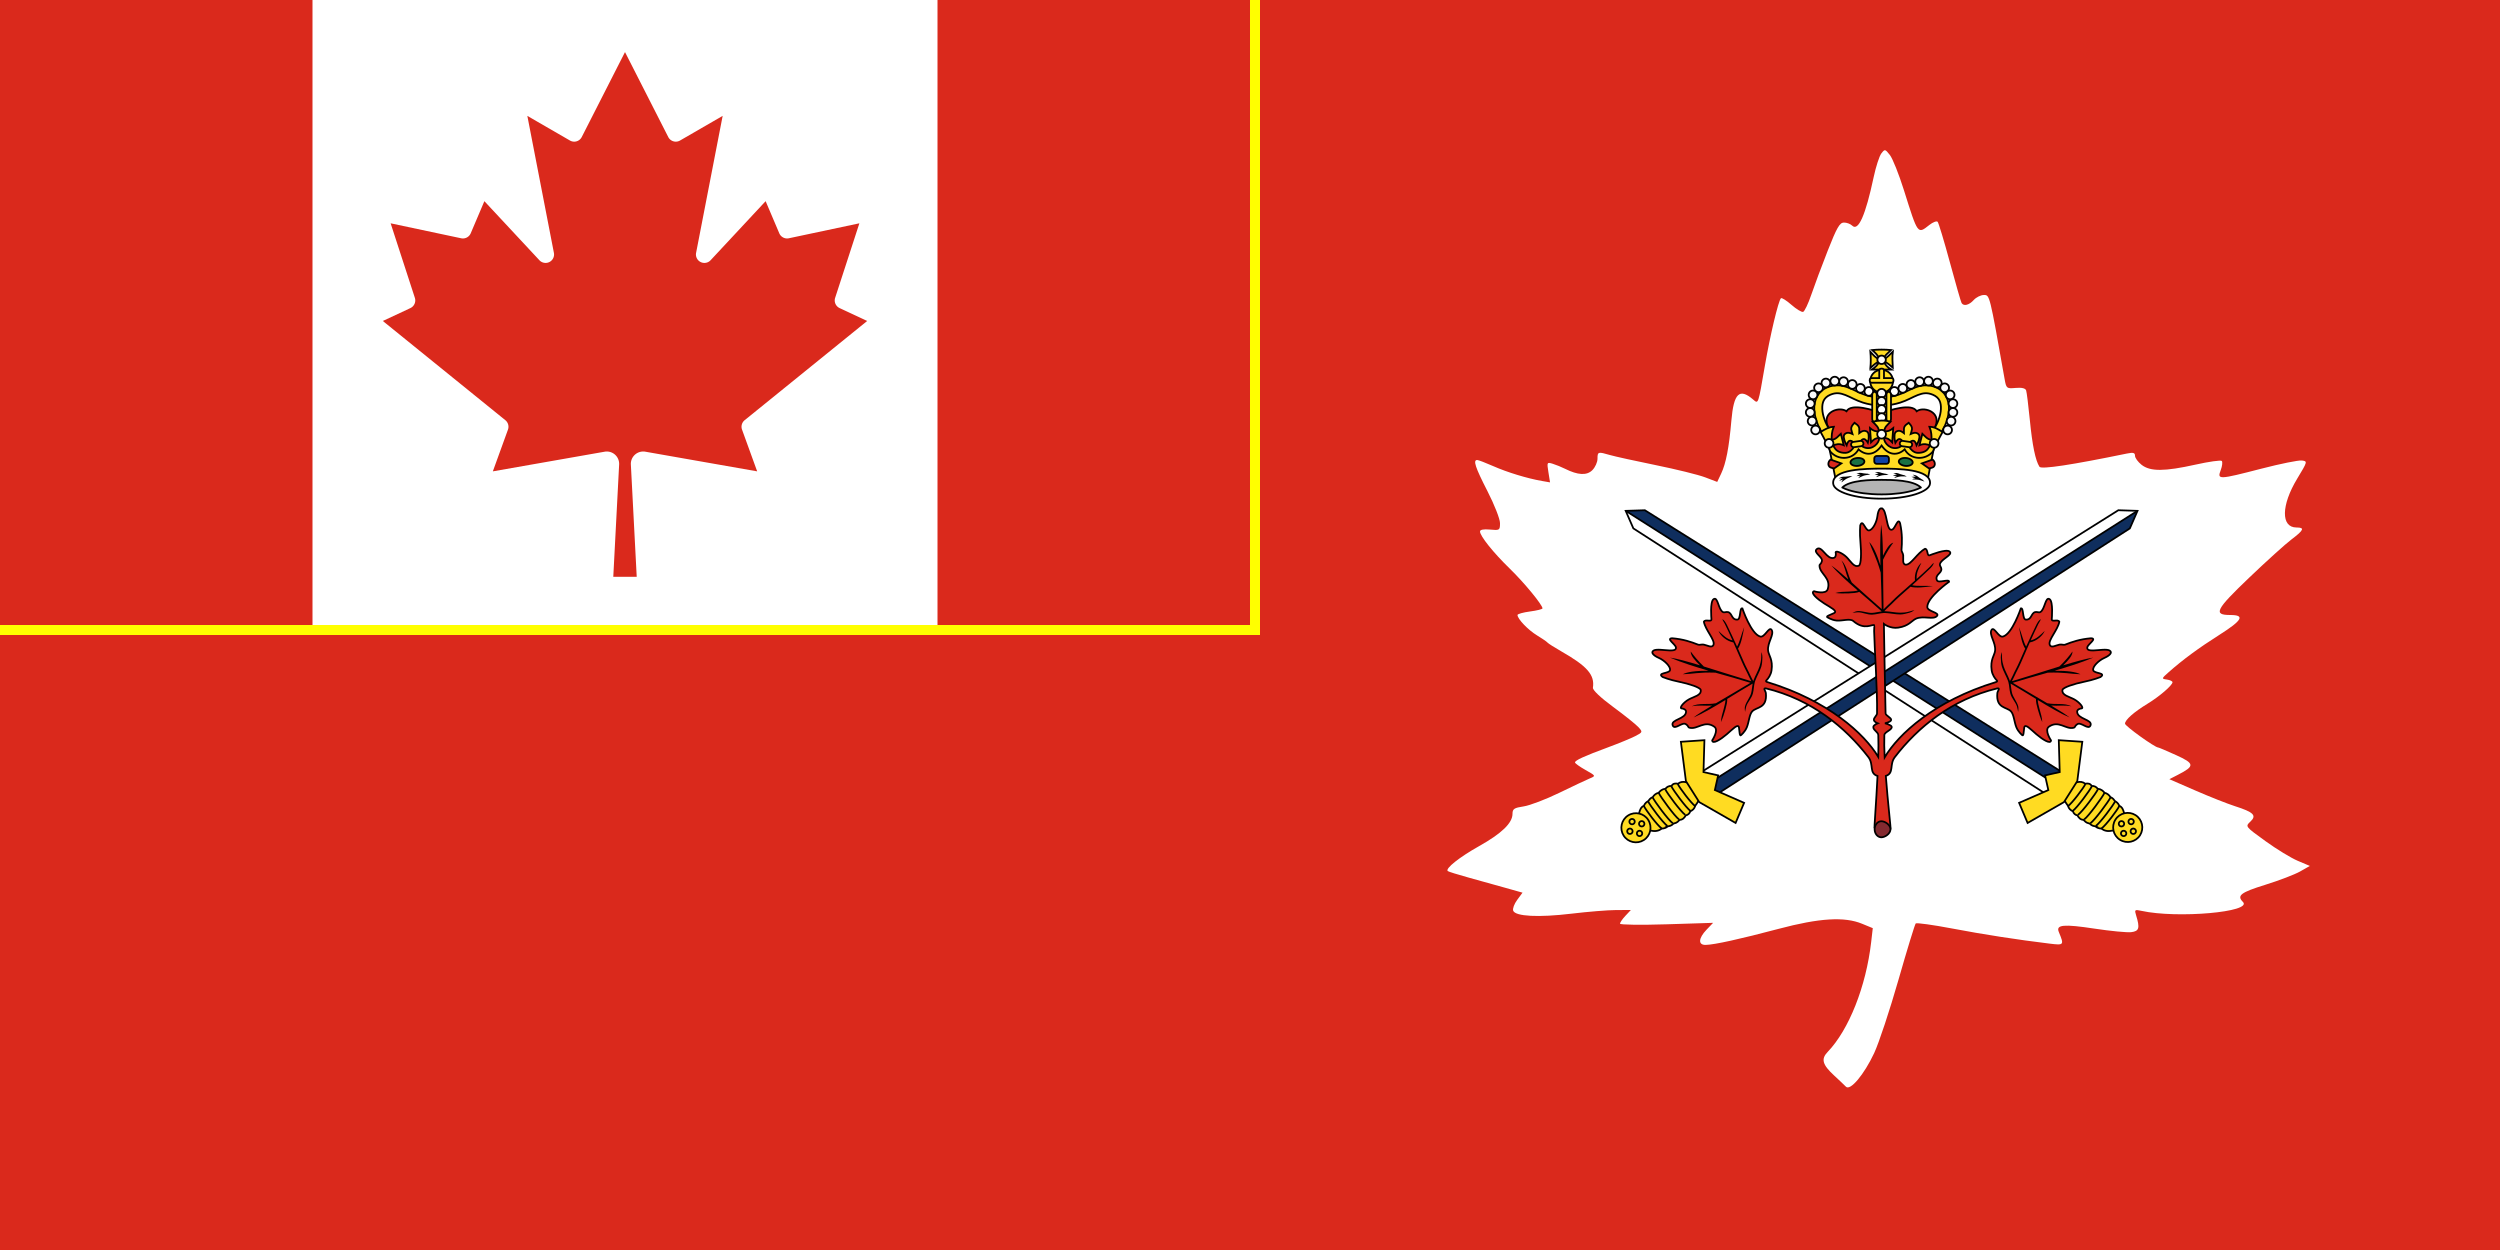
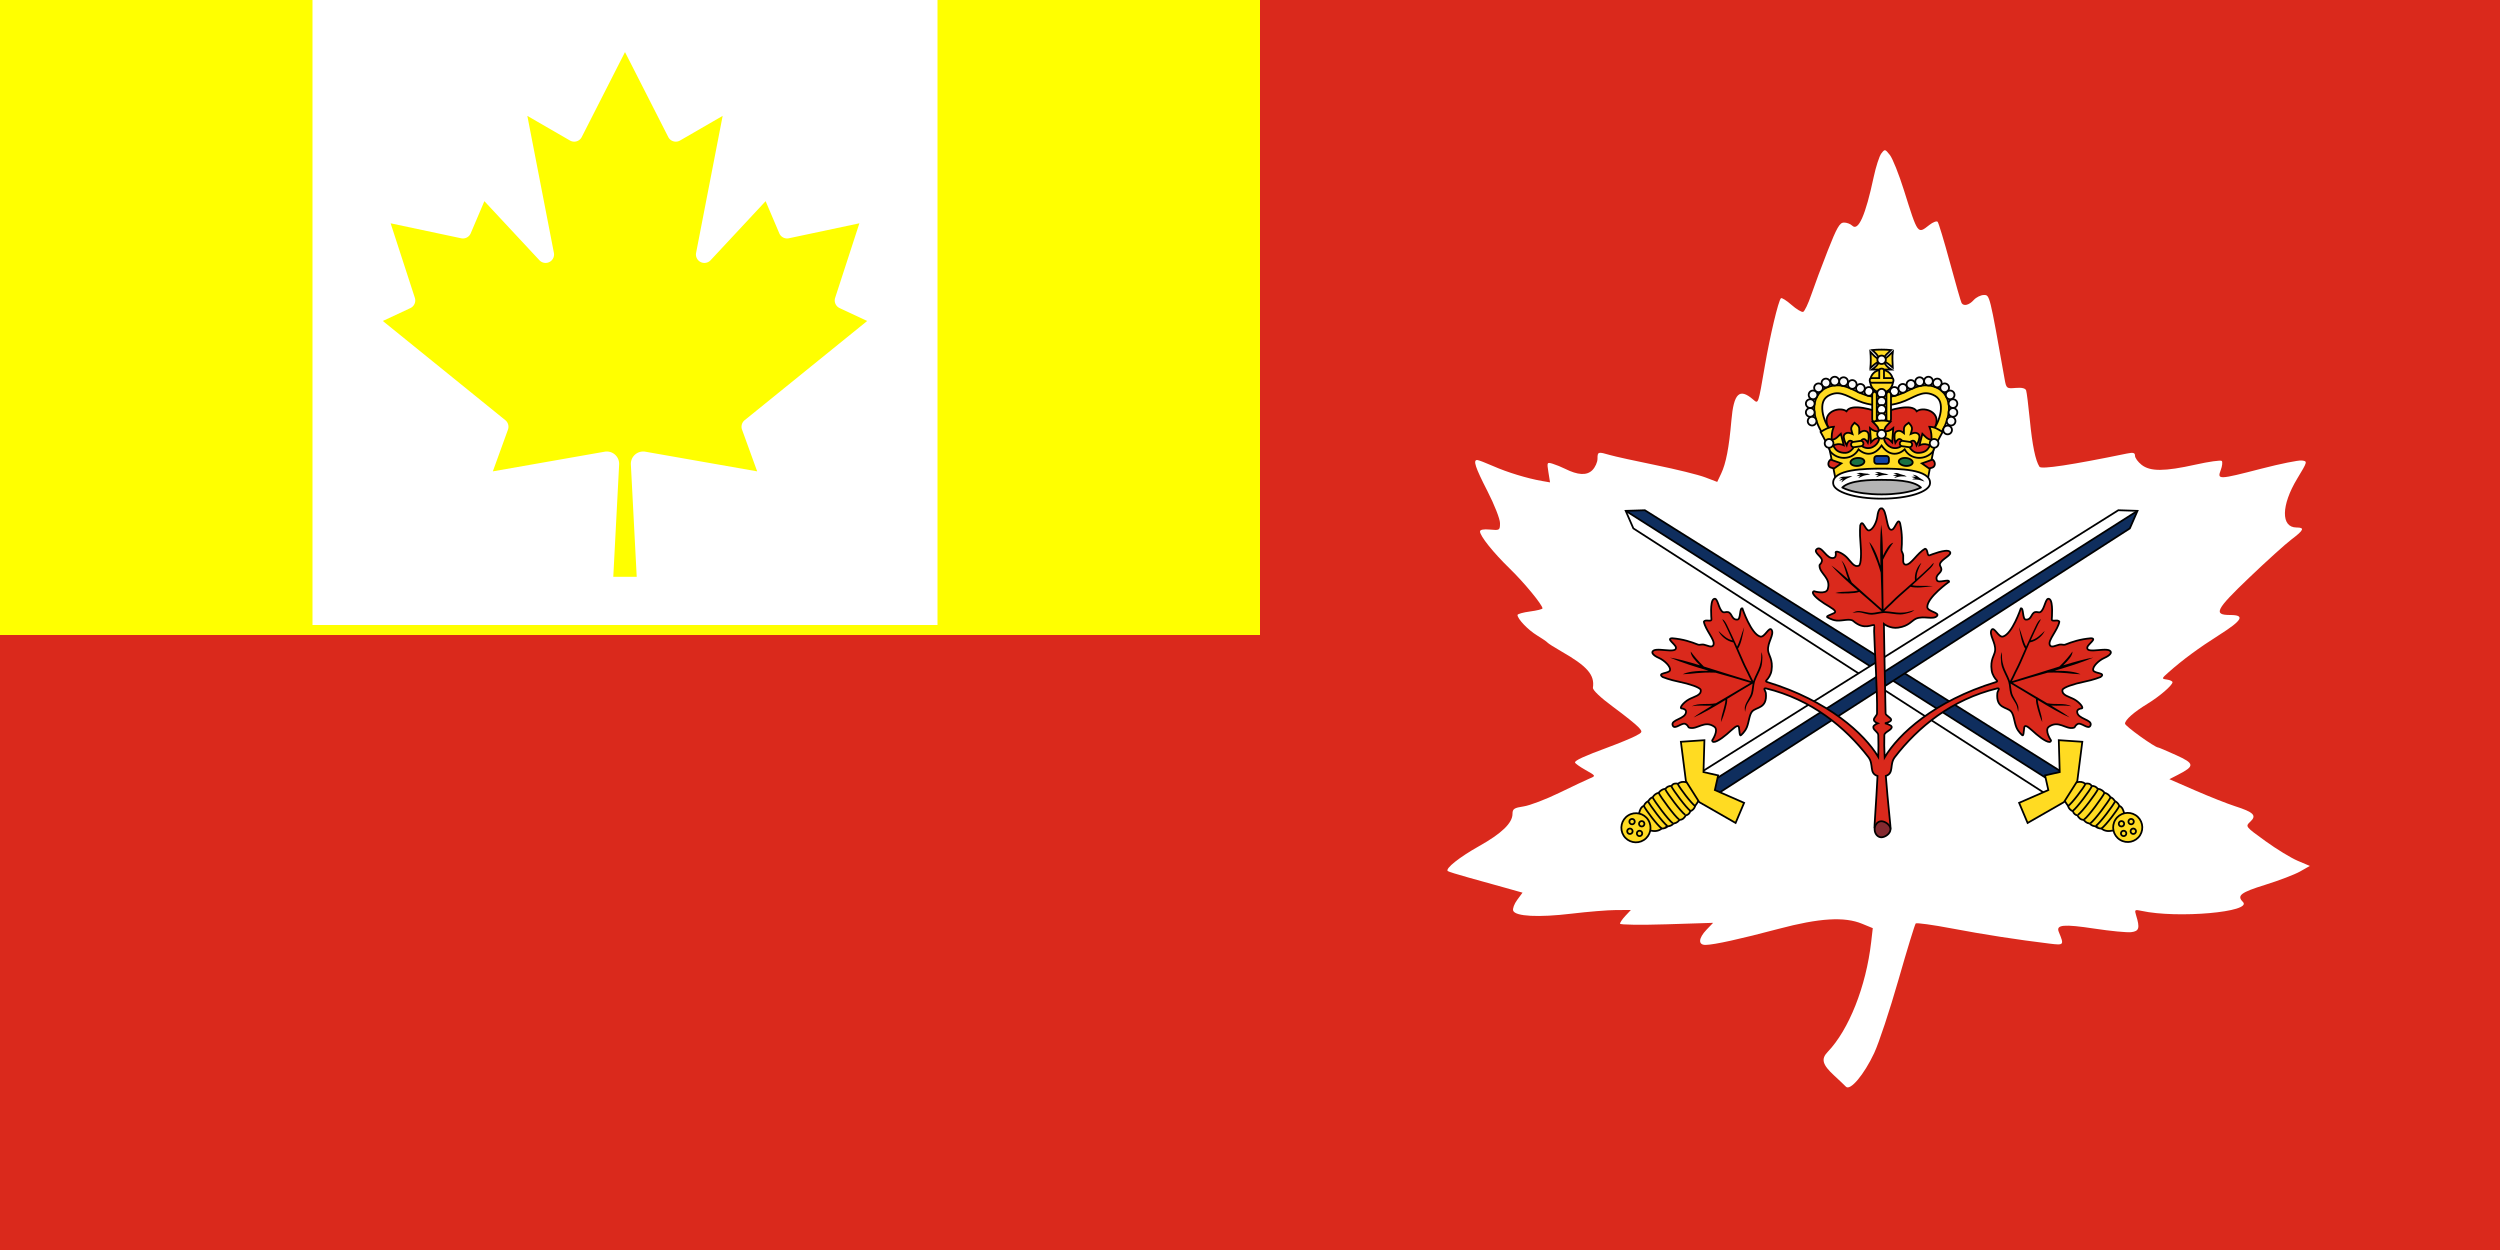
<svg xmlns="http://www.w3.org/2000/svg" xmlns:ns1="http://www.inkscape.org/namespaces/inkscape" xmlns:ns2="http://sodipodi.sourceforge.net/DTD/sodipodi-0.dtd" version="1.0" width="1000" height="500" id="svg2" ns1:version="0.92.4 (5da689c313, 2019-01-14)" ns2:docname="Flag_of_the_Canadian_Army.svg">
  <ns2:namedview pagecolor="#ffffff" bordercolor="#666666" borderopacity="1" objecttolerance="10" gridtolerance="10" guidetolerance="10" ns1:pageopacity="0" ns1:pageshadow="2" ns1:window-width="1600" ns1:window-height="837" id="namedview12" showgrid="false" ns1:zoom="0.882" ns1:cx="376.41724" ns1:cy="250" ns1:window-x="-8" ns1:window-y="-8" ns1:window-maximized="1" ns1:current-layer="svg2" />
  <defs id="defs4" />
  <rect style="fill:#da291c;fill-opacity:1;fill-rule:nonzero;stroke:none" id="rect3314" y="-3.8146977e-06" x="0" height="500" width="1000" />
  <path style="fill:#ffff00;fill-opacity:1;stroke:none" id="path4431" d="m 0,0 0,254 504,0 0,-254 z" ns1:connector-curvature="0" ns2:nodetypes="ccccc" />
-   <path d="M 0,0 0,250 500,250 500,0 0,0 Z" id="path2049" style="fill:#da291c;fill-opacity:1;stroke:none" ns1:connector-curvature="0" />
  <path d="M 125,0 H 375 V 250 H 125 Z m 129.688,230.729 -2.344,-44.948 a 4.948,4.948 0 0 1 5.781,-5.104 l 44.74,7.865 -6.042,-16.667 a 3.385,3.385 0 0 1 1.042,-3.802 l 49.01,-39.688 -11.042,-5.156 a 3.385,3.385 0 0 1 -1.771,-4.115 l 9.688,-29.792 -28.229,5.99 a 3.385,3.385 0 0 1 -3.802,-1.979 L 306.25,80.469 284.219,104.115 a 3.385,3.385 0 0 1 -5.781,-2.969 l 10.625,-54.792 -17.031,9.844 a 3.385,3.385 0 0 1 -4.74,-1.406 L 250,20.833 232.708,54.792 a 3.385,3.385 0 0 1 -4.74,1.406 l -17.031,-9.844 10.625,54.792 a 3.385,3.385 0 0 1 -5.781,2.969 L 193.75,80.469 l -5.469,12.865 a 3.385,3.385 0 0 1 -3.802,1.979 L 156.25,89.323 l 9.688,29.792 a 3.385,3.385 0 0 1 -1.771,4.115 l -11.042,5.156 49.01,39.688 a 3.385,3.385 0 0 1 1.042,3.802 l -6.042,16.667 44.74,-7.865 a 4.948,4.948 0 0 1 5.781,5.104 l -2.344,44.948 z" id="maple leaf" style="fill:#ffffff" ns1:connector-curvature="0" />
  <path ns1:connector-curvature="0" style="fill:#ffffff" d="m 754.047,60.102 c -0.442,-0.079 -0.82,0.374 -1.521,1.289 -0.798,1.04 -2.18,5.315 -3.07,9.5 -3.247,15.267 -6.135,21.778 -8.588,19.359 -0.697,-0.688 -2.189,-1.241 -3.316,-1.23 -1.678,0.016 -2.851,2.058 -6.461,11.25 -2.426,6.177 -5.395,14.132 -6.6,17.68 -1.205,3.548 -2.666,6.609 -3.246,6.803 -0.581,0.194 -2.688,-1.082 -4.684,-2.834 -1.995,-1.752 -3.88,-2.93 -4.189,-2.621 -1.04,1.04 -4.332,14.89 -6.439,27.094 -2.71,15.69 -2.554,15.243 -4.703,13.398 -5.472,-4.696 -7.736,-2.504 -8.676,8.398 -0.933,10.819 -2.16,17.179 -4.1,21.268 l -1.568,3.309 -4.848,-1.842 c -2.666,-1.013 -11.529,-3.202 -19.693,-4.865 -8.164,-1.663 -16.417,-3.482 -18.338,-4.041 C 639.188,180.614 639,180.671 639,183.5 c 0,1.375 -0.929,3.429 -2.064,4.564 -2.21,2.21 -5.775,2.028 -10.936,-0.559 -1.375,-0.689 -3.579,-1.585 -4.896,-1.992 -2.322,-0.717 -2.376,-0.614 -1.742,3.35 l 0.654,4.09 -3.258,-0.566 c -5.88,-1.023 -13.863,-3.458 -19.482,-5.943 C 594.238,185.1 591.357,184 590.875,184 c -1.746,0 -0.782,2.92 4.125,12.5 2.75,5.369 5,11.101 5,12.736 0,2.867 -0.144,2.959 -4,2.592 -2.525,-0.241 -4,0.035 -4,0.746 0,1.838 5.345,8.509 11.957,14.926 5.681,5.513 13.043,14.46 13.043,15.85 0,0.32 -2.25,0.879 -5,1.244 -2.75,0.365 -5,0.995 -5,1.4 0,1.566 4.202,5.966 7.766,8.131 2.053,1.248 3.959,2.557 4.234,2.908 0.275,0.352 2.75,1.926 5.5,3.498 10.42,5.957 13.437,9.42 12.67,14.539 -0.143,0.955 3.033,3.973 8.102,7.703 4.584,3.374 9.138,7.022 10.121,8.107 1.734,1.916 1.696,2.022 -1.299,3.57 -1.697,0.878 -6.575,2.888 -10.84,4.467 C 633.576,302.501 630,304.137 630,304.977 c 0,0.36 1.888,1.717 4.195,3.014 4.162,2.339 4.176,2.365 1.75,3.367 -1.345,0.556 -6.846,3.152 -12.227,5.77 -5.38,2.618 -11.793,5.061 -14.25,5.43 -3.808,0.571 -4.469,1.012 -4.469,2.98 0,3.676 -4.305,7.831 -13.404,12.938 -7.816,4.387 -13.528,8.927 -12.512,9.943 0.234,0.234 4.025,1.418 8.422,2.631 4.397,1.213 11.036,3.062 14.752,4.109 l 6.756,1.904 -2.141,2.896 c -1.178,1.593 -1.896,3.537 -1.596,4.32 0.878,2.288 10.142,2.766 23.223,1.199 6.6,-0.791 14.665,-1.446 17.924,-1.457 l 5.924,-0.021 -2.174,2.314 C 648.978,367.587 648,369.007 648,369.469 c 0,0.462 8.38,0.575 18.623,0.252 l 18.623,-0.586 -2.623,2.736 c -3.282,3.426 -3.449,6.142 -0.373,6.092 3.437,-0.056 13.791,-2.335 29.25,-6.438 16.279,-4.32 26.267,-4.93 33.305,-2.035 l 4.307,1.771 -0.648,5.619 c -2.045,17.735 -8.91,35.053 -17.4,43.893 -2.734,2.846 -2.109,5.103 2.615,9.451 1.957,1.801 4.067,3.803 4.689,4.449 1.719,1.784 7.25,-4.793 11.307,-13.449 1.876,-4.002 6.24,-17.163 9.699,-29.248 3.459,-12.085 6.571,-22.253 6.914,-22.596 0.343,-0.343 6.831,0.553 14.418,1.992 12.82,2.432 26.205,4.51 39.176,6.08 5.755,0.697 5.816,0.615 3.629,-4.695 -1.192,-2.895 1.954,-3.179 14.357,-1.299 6.398,0.97 12.983,1.601 14.633,1.402 3.162,-0.381 3.521,-1.634 1.934,-6.758 -0.691,-2.229 -0.54,-2.351 2.162,-1.758 14.303,3.137 44.609,0.461 40.566,-3.582 -2.533,-2.533 -0.898,-3.788 8.914,-6.836 5.542,-1.722 11.829,-4.127 13.971,-5.344 l 3.896,-2.211 -4.855,-2.051 c -2.67,-1.128 -8.489,-4.682 -12.934,-7.896 -8.073,-5.838 -8.08,-5.846 -6.027,-7.758 2.662,-2.48 1.359,-3.797 -6.127,-6.191 -3.025,-0.968 -10.169,-3.795 -15.877,-6.281 l -10.377,-4.521 3.447,-1.77 c 6.801,-3.489 6.708,-4.476 -0.748,-7.857 C 866.749,300.371 863.518,299 863.268,299 861.95,299 850,290.41 850,289.463 c 0,-1.499 3.539,-4.629 9,-7.959 4.821,-2.94 10,-7.405 10,-8.621 0,-0.409 -1.012,-0.887 -2.25,-1.062 -2.194,-0.312 -2.175,-0.385 0.75,-2.973 5.649,-4.996 12.004,-9.675 20.25,-14.906 9.211,-5.843 10.363,-7.941 4.357,-7.941 -6.938,0 -5.89,-2.07 7.58,-14.945 6.925,-6.62 14.541,-13.502 16.922,-15.295 4.946,-3.724 5.384,-4.76 2.014,-4.76 -6.307,0 -6.192,-8.859 0.256,-19.525 4.182,-6.918 4.196,-6.976 1.844,-7.273 -1.304,-0.165 -8.55,1.298 -16.102,3.25 -17.277,4.467 -17.801,4.486 -16.33,0.588 0.615,-1.629 0.801,-3.279 0.414,-3.666 -0.387,-0.387 -5.09,0.273 -10.453,1.467 -12.492,2.781 -18.163,2.805 -21.617,0.088 C 855.186,184.788 854,183.157 854,182.303 c 0,-1.222 -0.692,-1.41 -3.25,-0.883 -22.132,4.558 -34.251,6.392 -34.961,5.291 -1.611,-2.496 -2.853,-8.527 -3.854,-18.711 -0.567,-5.775 -1.234,-11.098 -1.482,-11.828 -0.296,-0.872 -1.733,-1.216 -4.186,-1 -3.649,0.321 -3.753,0.235 -4.445,-3.672 -5.998,-33.835 -5.916,-33.5 -8.271,-33.5 -1.233,0 -3.055,0.9 -4.051,2 -1.861,2.056 -4.013,2.597 -4.863,1.221 -0.265,-0.429 -2.37,-7.741 -4.676,-16.25 -2.306,-8.509 -4.512,-15.822 -4.904,-16.25 -0.392,-0.428 -1.874,0.134 -3.293,1.25 -4.767,3.75 -4.549,4.05 -10.215,-13.971 -1.989,-6.325 -4.507,-12.625 -5.596,-14 -0.958,-1.21 -1.464,-1.82 -1.906,-1.898 z" id="path4423" />
  <path style="fill:#0f2e5e;fill-opacity:1;fill-rule:evenodd;stroke:none;stroke-width:0.093;stroke-linecap:butt;stroke-linejoin:miter;stroke-miterlimit:4;stroke-dasharray:none;stroke-opacity:1" d="m 830.034,312.134 -172.085,-108.041 -7.668,0.247 3.064,7.023 170.855,109.985 z" id="path42978" ns1:connector-curvature="0" ns2:nodetypes="cccccc" />
  <path style="fill:#ffffff;fill-opacity:1;fill-rule:evenodd;stroke:none;stroke-width:0.093;stroke-linecap:butt;stroke-linejoin:miter;stroke-miterlimit:4;stroke-dasharray:none;stroke-opacity:1" d="m 650.28,204.34 3.064,7.023 170.855,109.985 2.917,-4.607 z" id="path42980" ns1:connector-curvature="0" ns2:nodetypes="ccccc" />
  <path ns2:nodetypes="cc" ns1:connector-curvature="0" id="path42982" d="M 650.738,204.621 826.76,316.515" style="fill:none;fill-rule:evenodd;stroke:#000000;stroke-width:0.713;stroke-linecap:butt;stroke-linejoin:miter;stroke-miterlimit:4;stroke-dasharray:none;stroke-opacity:1" />
  <path ns2:nodetypes="cccccc" ns1:connector-curvature="0" id="path42984" d="m 830.034,312.134 -172.085,-108.041 -7.668,0.247 3.064,7.023 170.855,109.985 z" style="fill:none;fill-rule:evenodd;stroke:#000000;stroke-width:0.713;stroke-linecap:butt;stroke-linejoin:miter;stroke-miterlimit:4;stroke-dasharray:none;stroke-opacity:1" />
  <path ns2:nodetypes="cccscccccccccscccccccc" ns1:connector-curvature="0" id="path42970" d="m 838.115,330.534 c 0.682,0.583 1.509,0.868 2.434,0.907 1.169,0.889 2.575,1.215 4.286,0.812 2.378,0.108 4.236,-0.507 5.118,-1.9 0.852,-1.345 0.659,-3.201 -0.358,-5.22 -0.277,-1.193 -0.756,-2.363 -1.851,-2.793 -0.582,-1.271 -1.152,-1.494 -1.804,-1.951 -0.432,-0.517 -0.558,-0.993 -1.77,-1.562 -0.564,-0.85 -1.308,-1.482 -2.338,-1.71 -0.633,-0.779 -1.416,-1.483 -2.73,-1.611 -0.598,-0.773 -1.391,-1.183 -2.432,-1.13 -0.59,-1 -1.536,-1.11 -2.577,-0.884 -0.904,-0.743 -2.033,-0.918 -3.305,-0.597 -2.527,-0.177 -4.51,0.428 -5.43,1.882 -0.919,1.451 -0.622,3.497 0.614,5.701 0.339,0.605 0.749,1.222 1.224,1.842 0.292,1.172 1.044,1.768 1.965,2.214 0.325,0.91 0.925,1.452 1.798,1.618 0.543,0.944 1.22,1.749 2.415,1.789 0.766,0.549 0.674,1.086 2.526,1.518 0.853,0.89 1.528,0.946 2.215,1.073 z" style="fill:#ffdb22;fill-opacity:1;stroke:#000000;stroke-width:0.713;stroke-linejoin:miter;stroke-miterlimit:4;stroke-dasharray:none;stroke-dashoffset:0;stroke-opacity:1" />
  <path d="m 834.173,313.597 c -0.761,1.599 -5.319,7.701 -7.105,8.969 m 9.693,-8.092 c -0.761,1.599 -5.939,8.68 -7.725,9.948 m 10.108,-8.667 c -0.761,1.599 -6.165,8.917 -7.951,10.185 m 10.588,-8.744 c -0.761,1.599 -6.352,9.332 -8.138,10.601 m 10.568,-8.833 c -0.761,1.599 -6.269,9.081 -8.055,10.349 m 9.875,-8.739 c -0.761,1.599 -5.924,8.537 -7.71,9.805 m 9.393,-7.977 c -0.761,1.599 -5.319,7.701 -7.105,8.969" style="fill:none;fill-rule:evenodd;stroke:#000000;stroke-width:0.713;stroke-linecap:butt;stroke-linejoin:miter;stroke-miterlimit:4;stroke-dasharray:none;stroke-opacity:1" id="path42972" ns1:connector-curvature="0" />
  <path ns2:nodetypes="cccccccccc" ns1:connector-curvature="0" id="path42986" d="m 830.917,312.428 2.007,-15.715 -9.413,-0.636 0.375,12.755 -5.866,1.323 1.312,5.868 -11.691,5.114 3.399,8.046 14.548,-8.342 z" style="fill:#ffdb22;fill-opacity:1;fill-rule:evenodd;stroke:#000000;stroke-width:0.713;stroke-linecap:butt;stroke-linejoin:miter;stroke-miterlimit:4;stroke-dasharray:none;stroke-opacity:1" />
  <circle r="5.829" cy="896.021" cx="-175.613" id="circle42990" style="fill:#ffdb22;fill-opacity:1;stroke:#000000;stroke-width:0.713;stroke-linejoin:miter;stroke-miterlimit:4;stroke-dasharray:none;stroke-dashoffset:0;stroke-opacity:1" transform="matrix(-0.535,0.845,0.845,0.535,0,0)" />
  <path ns1:connector-curvature="0" id="path42992" d="m 847.73,328.878 a 1.068,1.068 0 0 1 1.433,-0.271 1.068,1.068 0 0 1 0.33,1.471 1.068,1.068 0 0 1 -1.477,0.34 1.068,1.068 0 0 1 -0.324,-1.481 1.068,1.068 0 0 1 0.037,-0.059 z m 3.863,-0.867 a 1.068,1.068 0 0 1 1.427,-0.261 1.068,1.068 0 0 1 0.33,1.471 1.068,1.068 0 0 1 -1.471,0.33 1.068,1.068 0 0 1 -0.33,-1.471 1.068,1.068 0 0 1 0.044,-0.069 z m -2.996,4.73 a 1.068,1.068 0 0 1 1.433,-0.271 1.068,1.068 0 0 1 0.33,1.471 1.068,1.068 0 0 1 -1.471,0.33 1.068,1.068 0 0 1 -0.33,-1.471 1.068,1.068 0 0 1 0.038,-0.059 z m 3.815,-0.814 a 1.068,1.068 0 0 1 1.471,-0.33 1.068,1.068 0 0 1 0.34,1.477 1.068,1.068 0 0 1 -1.487,0.334 1.068,1.068 0 0 1 -0.324,-1.481 z" style="fill:#ffdb22;fill-opacity:1;stroke:#000000;stroke-width:0.713;stroke-linejoin:miter;stroke-miterlimit:4;stroke-dasharray:none;stroke-dashoffset:0;stroke-opacity:1" />
  <path ns2:nodetypes="cccccc" ns1:connector-curvature="0" id="path4287" d="m 675.245,312.134 172.085,-108.041 7.668,0.247 -3.064,7.023 -170.855,109.985 z" style="fill:#ffffff;fill-rule:evenodd;stroke:none;stroke-width:0.093;stroke-linecap:butt;stroke-linejoin:miter;stroke-miterlimit:4;stroke-dasharray:none;stroke-opacity:1" />
  <path ns2:nodetypes="ccccc" ns1:connector-curvature="0" id="path4289" d="m 854.999,204.34 -3.064,7.023 -170.855,109.985 -2.917,-4.607 z" style="fill:#0f2e5e;fill-opacity:1;fill-rule:evenodd;stroke:none;stroke-width:0.093;stroke-linecap:butt;stroke-linejoin:miter;stroke-miterlimit:4;stroke-dasharray:none;stroke-opacity:1" />
  <path style="fill:none;fill-rule:evenodd;stroke:#000000;stroke-width:0.713;stroke-linecap:butt;stroke-linejoin:miter;stroke-miterlimit:4;stroke-dasharray:none;stroke-opacity:1" d="M 854.54,204.621 678.519,316.515" id="path4291" ns1:connector-curvature="0" ns2:nodetypes="cc" />
  <path style="fill:none;fill-rule:evenodd;stroke:#000000;stroke-width:0.713;stroke-linecap:butt;stroke-linejoin:miter;stroke-miterlimit:4;stroke-dasharray:none;stroke-opacity:1" d="m 675.245,312.134 172.085,-108.041 7.668,0.247 -3.064,7.023 -170.855,109.985 z" id="path4293" ns1:connector-curvature="0" ns2:nodetypes="cccccc" />
  <path style="fill:#ffdb22;fill-opacity:1;stroke:#000000;stroke-width:0.713;stroke-linejoin:miter;stroke-miterlimit:4;stroke-dasharray:none;stroke-dashoffset:0;stroke-opacity:1" d="m 667.163,330.534 c -0.682,0.583 -1.509,0.868 -2.434,0.907 -1.169,0.889 -2.575,1.215 -4.286,0.812 -2.378,0.108 -4.236,-0.507 -5.118,-1.9 -0.852,-1.345 -0.659,-3.201 0.358,-5.22 0.277,-1.193 0.756,-2.363 1.851,-2.793 0.582,-1.271 1.152,-1.494 1.804,-1.951 0.432,-0.517 0.558,-0.993 1.77,-1.562 0.564,-0.85 1.308,-1.482 2.338,-1.71 0.633,-0.779 1.416,-1.483 2.73,-1.611 0.598,-0.773 1.391,-1.183 2.432,-1.13 0.59,-1 1.536,-1.11 2.577,-0.884 0.904,-0.743 2.033,-0.918 3.305,-0.597 2.527,-0.177 4.51,0.428 5.43,1.882 0.919,1.451 0.622,3.497 -0.614,5.701 -0.339,0.605 -0.749,1.222 -1.224,1.842 -0.292,1.172 -1.044,1.768 -1.965,2.214 -0.325,0.91 -0.925,1.452 -1.798,1.618 -0.543,0.944 -1.22,1.749 -2.415,1.789 -0.766,0.549 -0.674,1.086 -2.526,1.518 -0.853,0.89 -1.528,0.946 -2.215,1.073 z" id="path4299" ns1:connector-curvature="0" ns2:nodetypes="cccscccccccccscccccccc" />
  <path ns1:connector-curvature="0" id="path4301" style="fill:none;fill-rule:evenodd;stroke:#000000;stroke-width:0.713;stroke-linecap:butt;stroke-linejoin:miter;stroke-miterlimit:4;stroke-dasharray:none;stroke-opacity:1" d="m 671.105,313.597 c 0.761,1.599 5.319,7.701 7.105,8.969 m -9.693,-8.092 c 0.761,1.599 5.939,8.68 7.725,9.948 m -10.108,-8.667 c 0.761,1.599 6.165,8.917 7.951,10.185 m -10.588,-8.744 c 0.761,1.599 6.352,9.332 8.138,10.601 m -10.568,-8.833 c 0.761,1.599 6.269,9.081 8.055,10.349 m -9.875,-8.739 c 0.761,1.599 5.924,8.537 7.71,9.805 m -9.393,-7.977 c 0.761,1.599 5.319,7.701 7.105,8.969" />
  <path style="fill:#ffdb22;fill-opacity:1;fill-rule:evenodd;stroke:#000000;stroke-width:0.713;stroke-linecap:butt;stroke-linejoin:miter;stroke-miterlimit:4;stroke-dasharray:none;stroke-opacity:1" d="m 674.362,312.428 -2.007,-15.715 9.413,-0.636 -0.375,12.755 5.866,1.323 -1.312,5.868 11.691,5.114 -3.399,8.046 -14.548,-8.342 z" id="path4303" ns1:connector-curvature="0" ns2:nodetypes="cccccccccc" />
  <circle style="fill:#ffdb22;fill-opacity:1;stroke:#000000;stroke-width:0.713;stroke-linejoin:miter;stroke-miterlimit:4;stroke-dasharray:none;stroke-dashoffset:0;stroke-opacity:1" id="circle4307" cx="629.721" cy="-375.711" r="5.829" transform="matrix(0.535,0.845,-0.845,0.535,0,0)" />
  <path style="fill:#ffdb22;fill-opacity:1;stroke:#000000;stroke-width:0.713;stroke-linejoin:miter;stroke-miterlimit:4;stroke-dasharray:none;stroke-dashoffset:0;stroke-opacity:1" d="m 657.548,328.878 a 1.068,1.068 0 0 0 -1.433,-0.271 1.068,1.068 0 0 0 -0.33,1.471 1.068,1.068 0 0 0 1.477,0.34 1.068,1.068 0 0 0 0.324,-1.481 1.068,1.068 0 0 0 -0.037,-0.059 z m -3.863,-0.867 a 1.068,1.068 0 0 0 -1.427,-0.261 1.068,1.068 0 0 0 -0.33,1.471 1.068,1.068 0 0 0 1.471,0.33 1.068,1.068 0 0 0 0.33,-1.471 1.068,1.068 0 0 0 -0.044,-0.069 z m 2.996,4.73 a 1.068,1.068 0 0 0 -1.433,-0.271 1.068,1.068 0 0 0 -0.33,1.471 1.068,1.068 0 0 0 1.471,0.33 1.068,1.068 0 0 0 0.33,-1.471 1.068,1.068 0 0 0 -0.038,-0.059 z m -3.815,-0.814 a 1.068,1.068 0 0 0 -1.471,-0.33 1.068,1.068 0 0 0 -0.34,1.477 1.068,1.068 0 0 0 1.487,0.334 1.068,1.068 0 0 0 0.324,-1.481 z" id="path4309" ns1:connector-curvature="0" />
  <path ns1:connector-curvature="0" style="color:#000000;font-style:normal;font-variant:normal;font-weight:normal;font-stretch:normal;font-size:medium;line-height:normal;font-family:sans-serif;text-indent:0;text-align:start;text-decoration:none;text-decoration-line:none;text-decoration-style:solid;text-decoration-color:#000000;letter-spacing:normal;word-spacing:normal;text-transform:none;direction:ltr;block-progression:tb;writing-mode:lr-tb;baseline-shift:baseline;text-anchor:start;white-space:normal;clip-rule:nonzero;display:inline;overflow:visible;visibility:visible;opacity:1;isolation:auto;mix-blend-mode:normal;color-interpolation:sRGB;color-interpolation-filters:linearRGB;solid-color:#000000;solid-opacity:1;fill:#da291c;fill-opacity:1;fill-rule:evenodd;stroke:#000000;stroke-width:0.713;stroke-linecap:butt;stroke-linejoin:miter;stroke-miterlimit:4;stroke-dasharray:none;stroke-dashoffset:0;stroke-opacity:1;color-rendering:auto;image-rendering:auto;shape-rendering:auto;text-rendering:auto;enable-background:accumulate" d="m 752.589,203.327 c -0.076,-0.006 -0.156,-0.003 -0.238,0.011 0,0 -1.033,0.083 -1.405,3.221 -0.269,2.27 -1.882,5.537 -3.402,5.617 -1.45,0.076 -2.482,-4.911 -3.458,-1.982 0,0 -0.283,2.869 0.102,6.843 0.385,3.974 0.3,8.768 -0.631,9.206 -1.976,0.929 -3.346,-1.868 -4.993,-3.459 -1.782,-1.721 -4.796,-2.947 -4.24,-1.464 0,0 0.2,1.527 -0.745,1.815 -2.931,0.894 -4.815,-5.146 -6.857,-3.498 -1.658,1.338 2.532,3.172 2.027,4.85 -0.469,1.556 -0.986,0.985 -0.938,1.934 0.159,3.165 4.763,4.77 3.264,9.292 -0.742,2.24 -5.496,0.774 -5.496,0.774 -1.532,0.625 1.256,3.076 4.125,4.907 2.551,1.628 5.534,3.023 3.905,3.852 -1.12,0.57 -3.426,1.273 -2.683,1.636 0,0 1.709,1.163 3.741,1.342 2.311,0.204 5.328,-0.948 6.644,0.187 4.588,3.955 7.597,1.049 8.436,1.705 0.066,0.065 -0.118,1.101 -0.099,2.254 0.097,5.788 1.341,23.551 1.167,32.967 -0.017,0.896 -1.351,1.745 -1.263,2.637 0.081,0.816 1.51,1.339 1.51,1.339 0,0 -1.592,0.669 -1.722,1.396 -0.227,1.268 1.919,2.038 1.971,3.326 0.099,2.462 0.08,5.479 -0.006,8.709 -5.579,-9.271 -19.961,-22.461 -44.382,-29.914 0,0 -0.877,-0.206 -0.348,-0.707 0.676,-0.64 1.766,-2.155 2.034,-3.951 0.645,-4.331 -1.152,-6.024 -1.368,-7.889 -0.376,-3.243 2.6,-6.502 1.392,-8.352 -0.983,-1.506 -2.783,3.175 -4.517,2.698 -3.744,-1.029 -7.171,-11.294 -7.171,-11.294 -1.203,-0.365 -0.546,4.416 -1.996,4.505 -2.386,0.145 -2.058,-2.597 -3.735,-3.01 -0.783,-0.193 -1.42,0.309 -2.021,0.004 -1.901,-0.963 -2.027,-6.387 -3.771,-5.163 -1.473,1.034 -0.873,7.64 -0.853,7.993 0.075,1.321 -2.476,-0.141 -3.025,1.034 0.65,3.361 4.5,7.239 3.862,9.172 -0.503,1.526 -2.533,0.227 -3.912,-0.036 -0.814,-0.155 -1.731,0.224 -2.209,0.036 -2.921,-1.143 -6.007,-2.198 -10.367,-2.573 -2.679,0.059 1.216,2.325 1.456,3.661 0.526,2.925 -9.091,-0.693 -9.437,1.959 0,0 -0.22,1.014 2.674,2.282 2.094,0.917 4.75,3.41 4.385,4.888 -0.348,1.409 -5.42,0.947 -2.901,2.733 0,0 2.662,1.105 6.576,1.892 3.914,0.787 8.477,2.262 8.625,3.28 0.314,2.161 -2.76,2.657 -4.761,3.771 -2.165,1.205 -4.215,3.733 -2.635,3.632 0,0 1.519,0.252 1.52,1.24 0.004,3.064 -6.322,3.112 -5.339,5.545 0.798,1.975 3.77,-1.5 5.229,-0.529 1.353,0.901 0.655,1.229 1.577,1.459 3.074,0.768 5.95,-3.172 9.841,-0.423 1.927,1.361 -0.858,5.485 -0.858,5.485 0.153,1.647 3.308,-0.307 5.894,-2.52 2.299,-1.968 4.502,-4.417 4.822,-2.617 0.22,1.237 0.22,3.649 0.784,3.043 0,0 1.61,-1.298 2.372,-3.189 0.867,-2.152 0.961,-5 2.11,-6.303 1.674,-1.898 6.097,-1.075 5.493,-7.352 -0.076,-0.789 -1.338,-2.157 0.04,-1.878 18.21,4.407 31.722,15.501 40.958,27.48 2.295,2.977 0.169,6.446 3.664,7.548 -0.523,10.708 -1.392,21.178 -1.187,21.178 l 6.38,0 c 0.204,0 -1.065,-10.479 -1.875,-21.193 3.423,-1.119 1.326,-4.57 3.61,-7.532 9.236,-11.978 22.748,-23.073 40.958,-27.48 1.378,-0.279 0.118,1.089 0.042,1.878 -0.603,6.277 3.82,5.454 5.493,7.352 1.149,1.303 1.243,4.152 2.11,6.303 0.762,1.891 2.372,3.189 2.372,3.189 0.563,0.606 0.564,-1.806 0.784,-3.043 0.32,-1.799 2.521,0.65 4.821,2.617 2.586,2.212 5.742,4.167 5.895,2.52 0,0 -2.785,-4.123 -0.858,-5.485 3.891,-2.749 6.765,1.191 9.839,0.423 0.922,-0.23 0.225,-0.558 1.577,-1.459 1.458,-0.971 4.432,2.504 5.23,0.529 0.983,-2.433 -5.344,-2.48 -5.34,-5.545 10e-4,-0.988 1.52,-1.24 1.52,-1.24 1.58,0.101 -0.469,-2.427 -2.634,-3.632 -2.001,-1.114 -5.075,-1.61 -4.761,-3.771 0.148,-1.017 4.711,-2.493 8.625,-3.28 3.914,-0.787 6.576,-1.892 6.576,-1.892 2.518,-1.786 -2.554,-1.323 -2.902,-2.733 -0.365,-1.477 2.293,-3.971 4.386,-4.888 2.894,-1.268 2.673,-2.282 2.673,-2.282 -0.346,-2.651 -9.962,0.966 -9.435,-1.959 0.24,-1.336 4.133,-3.602 1.455,-3.661 -4.359,0.375 -7.445,1.429 -10.365,2.573 -0.479,0.187 -1.395,-0.192 -2.209,-0.036 -1.379,0.263 -3.408,1.562 -3.912,0.036 -0.638,-1.933 3.211,-5.812 3.862,-9.172 -0.549,-1.176 -3.101,0.287 -3.026,-1.034 0.02,-0.354 0.621,-6.96 -0.852,-7.993 -1.745,-1.224 -1.87,4.2 -3.771,5.163 -0.601,0.305 -1.239,-0.197 -2.023,-0.004 -1.677,0.413 -1.348,3.155 -3.734,3.01 -1.45,-0.088 -0.793,-4.87 -1.996,-4.505 0,0 -3.427,10.265 -7.171,11.294 -1.735,0.477 -3.534,-4.204 -4.517,-2.698 -1.208,1.85 1.767,5.109 1.391,8.352 -0.217,1.865 -2.012,3.558 -1.367,7.889 0.267,1.796 1.357,3.311 2.032,3.951 0.529,0.501 -0.347,0.707 -0.347,0.707 -24.591,7.505 -39.007,20.829 -44.502,30.109 -0.156,-3.303 -0.221,-6.393 -0.12,-8.904 0.052,-1.287 3.173,-2.057 2.946,-3.326 -0.13,-0.727 -2.696,-1.396 -2.696,-1.396 0,0 2.404,-0.523 2.485,-1.339 0.088,-0.892 -2.22,-1.741 -2.237,-2.637 -0.175,-9.416 -0.632,-30.097 -0.674,-35.769 0,0 2.508,1.968 5.712,1.494 4.331,-0.641 5.428,-2.852 7.15,-3.601 2.994,-1.303 6.978,0.597 8.397,-1.097 1.155,-1.379 -3.847,-1.739 -3.895,-3.537 -0.104,-3.881 8.723,-10.144 8.723,-10.144 0,-1.257 -4.386,0.76 -4.892,-0.601 -0.833,-2.241 1.888,-2.723 1.796,-4.448 -0.043,-0.806 -0.71,-1.27 -0.593,-1.934 0.369,-2.099 5.522,-3.796 3.844,-5.109 -1.417,-1.109 -7.562,1.386 -7.894,1.508 -1.242,0.456 -0.585,-2.41 -1.87,-2.593 -3.026,1.599 -5.62,6.409 -7.655,6.36 -1.606,-0.038 -0.952,-2.358 -1.101,-3.753 -0.088,-0.824 -0.718,-1.591 -0.678,-2.103 0.245,-3.127 0.357,-6.386 -0.551,-10.666 -0.836,-2.546 -1.872,1.837 -3.081,2.456 -2.563,1.311 -2.018,-8.269 -4.379,-8.469 z" id="path4356" />
  <path style="color:#000000;font-style:normal;font-variant:normal;font-weight:normal;font-stretch:normal;font-size:medium;line-height:normal;font-family:sans-serif;text-indent:0;text-align:start;text-decoration:none;text-decoration-line:none;text-decoration-style:solid;text-decoration-color:#000000;letter-spacing:normal;word-spacing:normal;text-transform:none;direction:ltr;block-progression:tb;writing-mode:lr-tb;baseline-shift:baseline;text-anchor:start;white-space:normal;clip-rule:nonzero;display:inline;overflow:visible;visibility:visible;opacity:1;isolation:auto;mix-blend-mode:normal;color-interpolation:sRGB;color-interpolation-filters:linearRGB;solid-color:#000000;solid-opacity:1;fill:#000000;fill-opacity:1;fill-rule:evenodd;stroke:none;stroke-width:1px;stroke-linecap:butt;stroke-linejoin:miter;stroke-miterlimit:4;stroke-dasharray:none;stroke-dashoffset:0;stroke-opacity:1;color-rendering:auto;image-rendering:auto;shape-rendering:auto;text-rendering:auto;enable-background:accumulate" d="m 803.199,272.347 c -0.634,-1.752 -1.819,-3.706 -2.419,-5.598 -0.346,-1.091 -0.44,-2.557 -0.46,-3.771 -0.021,-1.214 0.396,-2.148 0.396,-2.148 0,0 0.069,1.069 0.089,2.252 0.02,1.183 0.355,2.505 0.654,3.451 0.559,1.765 1.738,3.715 2.41,5.57 0.043,0.119 0.075,0.237 0.111,0.356 0.036,-0.077 0.061,-0.125 0.108,-0.229 0.187,-0.413 0.742,-1.35 1.077,-2.127 0.669,-1.554 1.651,-3.175 2.707,-5.635 0.701,-1.633 1.448,-3.32 2.205,-5.006 -1.283,-1.966 -1.891,-5.302 -2.485,-8.666 1.187,3.039 1.81,6.035 2.861,7.833 1.404,-3.109 2.834,-6.171 4.113,-8.779 0.447,-0.765 0.952,-1.9 1.816,-2.135 -0.497,0.855 -0.606,1.22 -1.05,1.88 -0.936,1.909 -1.987,4.2 -3.05,6.571 2.291,-0.557 3.752,-2.022 5.594,-3.801 -0.691,1.782 -3.117,4.098 -5.961,4.615 -1.168,2.624 -2.341,5.33 -3.388,7.768 -1.056,2.459 -2.037,4.078 -2.707,5.635 -0.331,0.768 -0.874,1.687 -1.072,2.117 5.871,-1.744 12.794,-3.998 18.998,-5.903 2.396,-2.28 4.117,-4.431 5.239,-6.003 0.098,1.617 -1.646,3.55 -3.714,5.538 5.042,-1.527 9.46,-2.75 12.067,-3.092 -4.952,2.056 -10.199,3.709 -15.524,5.256 5.299,-0.027 8.635,0.496 10.355,1.407 -4.026,-0.083 -6.317,-0.865 -13.051,-0.637 -4.687,1.332 -9.402,2.626 -14.008,4.068 3.961,2.415 9.241,5.458 13.782,8.149 3.367,0.696 6.853,-0.239 9.701,1.24 -2.845,-0.575 -5.332,-0.066 -8.129,-0.303 3.44,2.058 6.277,3.827 7.386,4.774 -3.508,-1.478 -8.042,-4.134 -12.752,-6.994 0.03,0.887 0.316,2.182 0.705,3.577 0.477,1.714 1.082,3.59 1.098,5.269 -0.699,-1.472 -1.302,-3.344 -1.785,-5.078 -0.453,-1.626 -0.811,-3.103 -0.722,-4.198 -3.424,-2.086 -6.9,-4.231 -10.163,-6.132 0.251,1.294 0.26,2.548 0.591,3.79 0.466,1.749 1.862,3.275 2.449,5.228 0.244,0.811 -0.018,2.307 -0.018,2.307 0,0 -0.281,-1.553 -0.465,-2.165 -0.523,-1.74 -2.13,-3.209 -2.657,-5.187 -0.422,-1.585 -0.376,-3.053 -0.754,-4.485 -0.055,-0.203 -0.111,-0.392 -0.179,-0.58 z" id="path4427" ns1:connector-curvature="0" ns2:nodetypes="ccscssccssscccccccccsscccccccccccccccccccscccscc" />
  <path ns2:nodetypes="ccscssccssscccccccccsscccccccccccccccccccscccscc" ns1:connector-curvature="0" id="path4437" d="m 702.081,272.347 c 0.634,-1.752 1.819,-3.706 2.419,-5.598 0.346,-1.091 0.44,-2.557 0.46,-3.771 0.021,-1.214 -0.396,-2.148 -0.396,-2.148 0,0 -0.069,1.069 -0.089,2.252 -0.02,1.183 -0.355,2.505 -0.654,3.451 -0.559,1.765 -1.738,3.715 -2.41,5.57 -0.043,0.119 -0.075,0.237 -0.111,0.356 -0.036,-0.077 -0.061,-0.125 -0.108,-0.229 -0.187,-0.413 -0.742,-1.35 -1.077,-2.127 -0.669,-1.554 -1.651,-3.175 -2.707,-5.635 -0.701,-1.633 -1.448,-3.32 -2.205,-5.006 1.283,-1.966 1.891,-5.302 2.485,-8.666 -1.187,3.039 -1.81,6.035 -2.861,7.833 -1.404,-3.109 -2.834,-6.171 -4.113,-8.779 -0.447,-0.765 -0.952,-1.9 -1.816,-2.135 0.497,0.855 0.606,1.22 1.05,1.88 0.936,1.909 1.987,4.2 3.05,6.571 -2.291,-0.557 -3.752,-2.022 -5.594,-3.801 0.691,1.782 3.117,4.098 5.961,4.615 1.168,2.624 2.341,5.33 3.388,7.768 1.056,2.459 2.037,4.078 2.707,5.635 0.331,0.768 0.874,1.687 1.072,2.117 -5.871,-1.744 -12.794,-3.998 -18.998,-5.903 -2.396,-2.28 -4.117,-4.431 -5.239,-6.003 -0.098,1.617 1.646,3.55 3.714,5.538 -5.042,-1.527 -9.46,-2.75 -12.067,-3.092 4.952,2.056 10.199,3.709 15.524,5.256 -5.299,-0.027 -8.635,0.496 -10.355,1.407 4.026,-0.083 6.317,-0.865 13.051,-0.637 4.687,1.332 9.402,2.626 14.008,4.068 -3.961,2.415 -9.241,5.458 -13.782,8.149 -3.367,0.696 -6.853,-0.239 -9.701,1.24 2.845,-0.575 5.332,-0.066 8.129,-0.303 -3.44,2.058 -6.277,3.827 -7.386,4.774 3.508,-1.478 8.042,-4.134 12.752,-6.994 -0.03,0.887 -0.316,2.182 -0.705,3.577 -0.477,1.714 -1.082,3.59 -1.098,5.269 0.699,-1.472 1.302,-3.344 1.785,-5.078 0.453,-1.626 0.811,-3.103 0.722,-4.198 3.424,-2.086 6.9,-4.231 10.163,-6.132 -0.251,1.294 -0.26,2.548 -0.591,3.79 -0.466,1.749 -1.862,3.275 -2.449,5.228 -0.244,0.811 0.018,2.307 0.018,2.307 0,0 0.281,-1.553 0.465,-2.165 0.523,-1.74 2.13,-3.209 2.657,-5.187 0.422,-1.585 0.376,-3.053 0.754,-4.485 0.055,-0.203 0.111,-0.392 0.179,-0.58 z" style="color:#000000;font-style:normal;font-variant:normal;font-weight:normal;font-stretch:normal;font-size:medium;line-height:normal;font-family:sans-serif;text-indent:0;text-align:start;text-decoration:none;text-decoration-line:none;text-decoration-style:solid;text-decoration-color:#000000;letter-spacing:normal;word-spacing:normal;text-transform:none;direction:ltr;block-progression:tb;writing-mode:lr-tb;baseline-shift:baseline;text-anchor:start;white-space:normal;clip-rule:nonzero;display:inline;overflow:visible;visibility:visible;opacity:1;isolation:auto;mix-blend-mode:normal;color-interpolation:sRGB;color-interpolation-filters:linearRGB;solid-color:#000000;solid-opacity:1;fill:#000000;fill-opacity:1;fill-rule:evenodd;stroke:none;stroke-width:1px;stroke-linecap:butt;stroke-linejoin:miter;stroke-miterlimit:4;stroke-dasharray:none;stroke-dashoffset:0;stroke-opacity:1;color-rendering:auto;image-rendering:auto;shape-rendering:auto;text-rendering:auto;enable-background:accumulate" />
  <path ns2:nodetypes="ccscssccssscccccccccsscccccccccccccccccccscccscc" ns1:connector-curvature="0" id="path4425" d="m 754.034,245.199 c 1.862,0.068 4.085,0.598 6.069,0.59 1.145,-0.004 2.569,-0.364 3.731,-0.716 1.162,-0.352 1.924,-1.034 1.924,-1.034 0,0 -1.039,0.261 -2.172,0.604 -1.133,0.343 -2.494,0.429 -3.486,0.433 -1.852,0.007 -4.068,-0.518 -6.04,-0.59 -0.127,-0.005 -0.249,0.001 -0.373,0.003 0.062,-0.058 0.1,-0.096 0.185,-0.173 0.336,-0.304 1.058,-1.12 1.696,-1.676 1.275,-1.113 2.518,-2.543 4.537,-4.302 1.34,-1.167 2.718,-2.395 4.091,-3.631 2.264,0.62 5.626,0.178 9.011,-0.285 -3.256,-0.2 -6.3,0.123 -8.333,-0.327 2.53,-2.288 5.008,-4.586 7.1,-6.601 0.591,-0.66 1.517,-1.488 1.477,-2.382 -0.662,0.735 -0.976,0.951 -1.469,1.574 -1.531,1.475 -3.391,3.177 -5.323,4.914 -0.171,-2.352 0.777,-4.191 1.907,-6.488 -1.485,1.203 -2.948,4.221 -2.57,7.087 -2.141,1.915 -4.358,3.86 -6.359,5.602 -2.018,1.757 -3.259,3.187 -4.537,4.302 -0.63,0.55 -1.339,1.348 -1.687,1.668 -0.136,-6.123 -0.108,-13.404 -0.192,-19.893 1.438,-2.979 2.959,-5.276 4.112,-6.824 -1.57,0.401 -2.876,2.653 -4.136,5.23 -0.089,-5.267 -0.276,-9.847 -0.748,-12.434 -0.442,5.343 -0.411,10.845 -0.255,16.387 -1.595,-5.054 -3.113,-8.069 -4.508,-9.429 1.311,3.807 2.756,5.75 4.599,12.231 0.165,4.87 0.376,9.754 0.412,14.581 -3.511,-3.033 -8.024,-7.129 -11.975,-10.628 -1.693,-2.993 -1.869,-6.598 -4.148,-8.856 1.418,2.532 1.694,5.056 2.776,7.647 -3.011,-2.645 -5.564,-4.805 -6.804,-5.571 2.481,2.888 6.396,6.391 10.56,10.001 -0.854,0.243 -2.175,0.366 -3.621,0.423 -1.778,0.07 -3.749,0.068 -5.353,0.567 1.615,0.216 3.582,0.217 5.38,0.146 1.686,-0.066 3.203,-0.178 4.218,-0.597 3.034,2.622 6.14,5.275 8.947,7.8 -1.308,0.157 -2.505,0.532 -3.789,0.597 -1.808,0.092 -3.688,-0.771 -5.727,-0.732 -0.846,0.016 -2.191,0.722 -2.191,0.722 0,0 1.565,-0.208 2.204,-0.22 1.817,-0.035 3.706,1.046 5.751,0.942 1.639,-0.083 3.021,-0.576 4.501,-0.654 0.21,-0.01 0.407,-0.014 0.607,-0.007 z" style="color:#000000;font-style:normal;font-variant:normal;font-weight:normal;font-stretch:normal;font-size:medium;line-height:normal;font-family:sans-serif;text-indent:0;text-align:start;text-decoration:none;text-decoration-line:none;text-decoration-style:solid;text-decoration-color:#000000;letter-spacing:normal;word-spacing:normal;text-transform:none;direction:ltr;block-progression:tb;writing-mode:lr-tb;baseline-shift:baseline;text-anchor:start;white-space:normal;clip-rule:nonzero;display:inline;overflow:visible;visibility:visible;opacity:1;isolation:auto;mix-blend-mode:normal;color-interpolation:sRGB;color-interpolation-filters:linearRGB;solid-color:#000000;solid-opacity:1;fill:#000000;fill-opacity:1;fill-rule:evenodd;stroke:none;stroke-width:1px;stroke-linecap:butt;stroke-linejoin:miter;stroke-miterlimit:4;stroke-dasharray:none;stroke-dashoffset:0;stroke-opacity:1;color-rendering:auto;image-rendering:auto;shape-rendering:auto;text-rendering:auto;enable-background:accumulate" />
  <path ns2:nodetypes="sssss" ns1:connector-curvature="0" id="path4448" d="m 756.187,331.708 c 0,1.776 -2.174,3.215 -3.654,3.215 -1.48,0 -2.679,-1.44 -2.679,-3.215 0,-1.776 1.2,-3.215 2.679,-3.215 1.48,0 3.654,1.44 3.654,3.215 z" style="fill:#842a30;fill-opacity:1;stroke:#000000;stroke-width:0.713;stroke-linejoin:miter;stroke-miterlimit:4;stroke-dasharray:none;stroke-dashoffset:0;stroke-opacity:1" />
  <path ns2:nodetypes="ccsscccccsscccc" ns1:connector-curvature="0" id="path69200" d="m 739.425,183.552 -5.234,-1.247 c 0,0 -3.748,-4.372 -4.043,-6.989 -0.136,-1.205 0.986,-3.116 1.022,-4.327 0.019,-0.627 -0.467,-1.209 -0.464,-1.835 -0.883,-4.799 5.385,-6.519 7.884,-4.657 2.012,-3.386 10.858,-0.405 14.049,0.716 3.19,-1.121 12.036,-4.102 14.049,-0.716 2.499,-1.862 8.767,-0.141 7.884,4.657 0.003,0.626 -0.482,1.208 -0.464,1.835 0.036,1.211 1.158,3.122 1.022,4.327 -0.295,2.617 -4.043,6.989 -4.043,6.989 l -5.234,1.247 -13.214,-1.247 z" style="display:inline;fill:#da291c;fill-opacity:1;stroke:#000000;stroke-width:0.726;stroke-linecap:butt;stroke-linejoin:miter;stroke-miterlimit:4;stroke-dasharray:none;stroke-opacity:1" />
  <path id="path69206" style="color:#000000;font-style:normal;font-variant:normal;font-weight:normal;font-stretch:normal;font-size:medium;line-height:normal;font-family:Sans;-inkscape-font-specification:Sans;text-indent:0;text-align:start;text-decoration:none;text-decoration-line:none;letter-spacing:normal;word-spacing:normal;text-transform:none;direction:ltr;block-progression:tb;writing-mode:lr-tb;baseline-shift:baseline;text-anchor:start;display:inline;overflow:visible;visibility:visible;fill:#ffdb22;fill-opacity:1;stroke:#000000;stroke-width:0.726;stroke-miterlimit:4;stroke-dasharray:none;stroke-opacity:1;marker:none;enable-background:accumulate" d="m 769.915,154.125 c 1.419,-0.067 2.933,0.155 4.499,0.823 3.813,1.629 5.3,5.29 5.162,8.797 -0.138,3.507 -1.591,7.071 -3.434,9.821 l -2.671,-1.788 c 1.546,-2.307 2.787,-5.489 2.892,-8.154 0.105,-2.665 -0.607,-4.611 -3.214,-5.724 -2.295,-0.98 -3.999,-0.671 -6.045,0.121 -2.046,0.792 -4.275,2.177 -7.03,3.033 -4.332,1.346 -6.869,0.984 -6.869,0.984 l 0,-3.214 c 0,0 2.259,0.29 5.905,-0.844 2.254,-0.701 4.391,-2.01 6.829,-2.952 1.219,-0.471 2.558,-0.837 3.977,-0.904 z" ns1:connector-curvature="0" ns2:nodetypes="sssccssssccsss" />
  <path style="display:inline;fill:#ffffff;fill-opacity:1;stroke:#000000;stroke-width:0.726;stroke-miterlimit:4;stroke-dasharray:none;stroke-opacity:1" d="m 759.488,156.573 a 1.742,1.742 0 0 1 -1.742,1.742 1.742,1.742 0 0 1 -1.742,-1.742 1.742,1.742 0 0 1 1.742,-1.742 1.742,1.742 0 0 1 1.742,1.742 z" id="circle69210" ns1:connector-curvature="0" />
  <path style="display:inline;fill:#f9f9f9;fill-opacity:1;stroke:#000000;stroke-width:0.726;stroke-miterlimit:4;stroke-dasharray:none;stroke-opacity:1" d="m 762.847,155.338 a 1.742,1.742 0 0 1 -1.742,1.742 1.742,1.742 0 0 1 -1.742,-1.742 1.742,1.742 0 0 1 1.742,-1.742 1.742,1.742 0 0 1 1.742,1.742 z" id="circle69212" ns1:connector-curvature="0" />
  <path style="display:inline;fill:#f9f9f9;fill-opacity:1;stroke:#000000;stroke-width:0.726;stroke-miterlimit:4;stroke-dasharray:none;stroke-opacity:1" d="m 766.113,153.786 a 1.742,1.742 0 0 1 -1.742,1.742 1.742,1.742 0 0 1 -1.742,-1.742 1.742,1.742 0 0 1 1.742,-1.742 1.742,1.742 0 0 1 1.742,1.742 z" id="circle69214" ns1:connector-curvature="0" />
  <path style="display:inline;fill:#f9f9f9;fill-opacity:1;stroke:#000000;stroke-width:0.726;stroke-miterlimit:4;stroke-dasharray:none;stroke-opacity:1" d="m 769.593,152.661 a 1.742,1.742 0 0 1 -1.742,1.742 1.742,1.742 0 0 1 -1.742,-1.742 1.742,1.742 0 0 1 1.742,-1.742 1.742,1.742 0 0 1 1.742,1.742 z" id="circle69216" ns1:connector-curvature="0" />
  <path style="display:inline;fill:#f9f9f9;fill-opacity:1;stroke:#000000;stroke-width:0.726;stroke-miterlimit:4;stroke-dasharray:none;stroke-opacity:1" d="m 773.127,152.447 a 1.742,1.742 0 0 1 -1.742,1.742 1.742,1.742 0 0 1 -1.742,-1.742 1.742,1.742 0 0 1 1.742,-1.742 1.742,1.742 0 0 1 1.742,1.742 z" id="circle69218" ns1:connector-curvature="0" />
  <path style="display:inline;fill:#f9f9f9;fill-opacity:1;stroke:#000000;stroke-width:0.726;stroke-miterlimit:4;stroke-dasharray:none;stroke-opacity:1" d="m 776.66,153.197 a 1.742,1.742 0 0 1 -1.742,1.742 1.742,1.742 0 0 1 -1.742,-1.742 1.742,1.742 0 0 1 1.742,-1.742 1.742,1.742 0 0 1 1.742,1.742 z" id="circle69220" ns1:connector-curvature="0" />
  <path style="display:inline;fill:#f9f9f9;fill-opacity:1;stroke:#000000;stroke-width:0.726;stroke-miterlimit:4;stroke-dasharray:none;stroke-opacity:1" d="m 779.605,155.124 a 1.742,1.742 0 0 1 -1.742,1.742 1.742,1.742 0 0 1 -1.742,-1.742 1.742,1.742 0 0 1 1.742,-1.742 1.742,1.742 0 0 1 1.742,1.742 z" id="circle69222" ns1:connector-curvature="0" />
  <path style="display:inline;fill:#f9f9f9;fill-opacity:1;stroke:#000000;stroke-width:0.726;stroke-miterlimit:4;stroke-dasharray:none;stroke-opacity:1" d="m 781.8,157.962 a 1.742,1.742 0 0 1 -1.742,1.742 1.742,1.742 0 0 1 -1.742,-1.742 1.742,1.742 0 0 1 1.742,-1.742 1.742,1.742 0 0 1 1.742,1.742 z" id="circle69224" ns1:connector-curvature="0" />
  <path style="display:inline;fill:#f9f9f9;fill-opacity:1;stroke:#000000;stroke-width:0.726;stroke-miterlimit:4;stroke-dasharray:none;stroke-opacity:1" d="m 782.924,161.442 a 1.742,1.742 0 0 1 -1.742,1.742 1.742,1.742 0 0 1 -1.742,-1.742 1.742,1.742 0 0 1 1.742,-1.742 1.742,1.742 0 0 1 1.742,1.742 z" id="circle69226" ns1:connector-curvature="0" />
  <path style="display:inline;fill:#f9f9f9;fill-opacity:1;stroke:#000000;stroke-width:0.726;stroke-miterlimit:4;stroke-dasharray:none;stroke-opacity:1" d="m 782.924,164.975 a 1.742,1.742 0 0 1 -1.742,1.742 1.742,1.742 0 0 1 -1.742,-1.742 1.742,1.742 0 0 1 1.742,-1.742 1.742,1.742 0 0 1 1.742,1.742 z" id="circle69228" ns1:connector-curvature="0" />
  <path style="display:inline;fill:#f9f9f9;fill-opacity:1;stroke:#000000;stroke-width:0.726;stroke-miterlimit:4;stroke-dasharray:none;stroke-opacity:1" d="m 782.175,168.455 a 1.742,1.742 0 0 1 -1.742,1.742 1.742,1.742 0 0 1 -1.742,-1.742 1.742,1.742 0 0 1 1.742,-1.742 1.742,1.742 0 0 1 1.742,1.742 z" id="circle69230" ns1:connector-curvature="0" />
  <path style="display:inline;fill:#f9f9f9;fill-opacity:1;stroke:#000000;stroke-width:0.726;stroke-miterlimit:4;stroke-dasharray:none;stroke-opacity:1" d="m 780.783,171.989 a 1.742,1.742 0 0 1 -1.742,1.742 1.742,1.742 0 0 1 -1.742,-1.742 1.742,1.742 0 0 1 1.742,-1.742 1.742,1.742 0 0 1 1.742,1.742 z" id="circle69232" ns1:connector-curvature="0" />
  <path id="path69236" style="color:#000000;font-style:normal;font-variant:normal;font-weight:normal;font-stretch:normal;font-size:medium;line-height:normal;font-family:Sans;-inkscape-font-specification:Sans;text-indent:0;text-align:start;text-decoration:none;text-decoration-line:none;letter-spacing:normal;word-spacing:normal;text-transform:none;direction:ltr;block-progression:tb;writing-mode:lr-tb;baseline-shift:baseline;text-anchor:start;display:inline;overflow:visible;visibility:visible;fill:#ffdb22;fill-opacity:1;stroke:#000000;stroke-width:0.726;stroke-miterlimit:4;stroke-dasharray:none;stroke-opacity:1;marker:none;enable-background:accumulate" d="m 735.364,154.125 c -1.419,-0.067 -2.933,0.155 -4.499,0.823 -3.813,1.629 -5.3,5.29 -5.162,8.797 0.138,3.507 1.591,7.071 3.434,9.821 l 2.671,-1.788 c -1.546,-2.307 -2.787,-5.489 -2.892,-8.154 -0.105,-2.665 0.607,-4.611 3.214,-5.724 2.295,-0.98 3.999,-0.671 6.045,0.121 2.046,0.792 4.275,2.177 7.03,3.033 4.332,1.346 6.869,0.984 6.869,0.984 l 0,-3.214 c 0,0 -2.259,0.29 -5.905,-0.844 -2.254,-0.701 -4.391,-2.01 -6.829,-2.952 -1.219,-0.471 -2.558,-0.837 -3.977,-0.904 z" ns1:connector-curvature="0" ns2:nodetypes="sssccssssccsss" />
  <path style="display:inline;fill:#ffffff;fill-opacity:1;stroke:#000000;stroke-width:0.726;stroke-miterlimit:4;stroke-dasharray:none;stroke-opacity:1" d="m 745.791,156.573 a 1.742,1.742 0 0 0 1.742,1.742 1.742,1.742 0 0 0 1.742,-1.742 1.742,1.742 0 0 0 -1.742,-1.742 1.742,1.742 0 0 0 -1.742,1.742 z" id="circle69240" ns1:connector-curvature="0" />
  <path style="display:inline;fill:#f9f9f9;fill-opacity:1;stroke:#000000;stroke-width:0.726;stroke-miterlimit:4;stroke-dasharray:none;stroke-opacity:1" d="m 742.432,155.338 a 1.742,1.742 0 0 0 1.742,1.742 1.742,1.742 0 0 0 1.742,-1.742 1.742,1.742 0 0 0 -1.742,-1.742 1.742,1.742 0 0 0 -1.742,1.742 z" id="circle69242" ns1:connector-curvature="0" />
  <path style="display:inline;fill:#f9f9f9;fill-opacity:1;stroke:#000000;stroke-width:0.726;stroke-miterlimit:4;stroke-dasharray:none;stroke-opacity:1" d="m 739.166,153.786 a 1.742,1.742 0 0 0 1.742,1.742 1.742,1.742 0 0 0 1.742,-1.742 1.742,1.742 0 0 0 -1.742,-1.742 1.742,1.742 0 0 0 -1.742,1.742 z" id="circle69244" ns1:connector-curvature="0" />
  <path style="display:inline;fill:#f9f9f9;fill-opacity:1;stroke:#000000;stroke-width:0.726;stroke-miterlimit:4;stroke-dasharray:none;stroke-opacity:1" d="m 735.686,152.661 a 1.742,1.742 0 0 0 1.742,1.742 1.742,1.742 0 0 0 1.742,-1.742 1.742,1.742 0 0 0 -1.742,-1.742 1.742,1.742 0 0 0 -1.742,1.742 z" id="circle69246" ns1:connector-curvature="0" />
  <path style="display:inline;fill:#f9f9f9;fill-opacity:1;stroke:#000000;stroke-width:0.726;stroke-miterlimit:4;stroke-dasharray:none;stroke-opacity:1" d="m 732.152,152.447 a 1.742,1.742 0 0 0 1.742,1.742 1.742,1.742 0 0 0 1.742,-1.742 1.742,1.742 0 0 0 -1.742,-1.742 1.742,1.742 0 0 0 -1.742,1.742 z" id="circle69248" ns1:connector-curvature="0" />
  <path style="display:inline;fill:#f9f9f9;fill-opacity:1;stroke:#000000;stroke-width:0.726;stroke-miterlimit:4;stroke-dasharray:none;stroke-opacity:1" d="m 728.619,153.197 a 1.742,1.742 0 0 0 1.742,1.742 1.742,1.742 0 0 0 1.742,-1.742 1.742,1.742 0 0 0 -1.742,-1.742 1.742,1.742 0 0 0 -1.742,1.742 z" id="circle69250" ns1:connector-curvature="0" />
  <path style="display:inline;fill:#f9f9f9;fill-opacity:1;stroke:#000000;stroke-width:0.726;stroke-miterlimit:4;stroke-dasharray:none;stroke-opacity:1" d="m 725.674,155.124 a 1.742,1.742 0 0 0 1.742,1.742 1.742,1.742 0 0 0 1.742,-1.742 1.742,1.742 0 0 0 -1.742,-1.742 1.742,1.742 0 0 0 -1.742,1.742 z" id="circle69252" ns1:connector-curvature="0" />
  <path style="display:inline;fill:#f9f9f9;fill-opacity:1;stroke:#000000;stroke-width:0.726;stroke-miterlimit:4;stroke-dasharray:none;stroke-opacity:1" d="m 723.479,157.962 a 1.742,1.742 0 0 0 1.742,1.742 1.742,1.742 0 0 0 1.742,-1.742 1.742,1.742 0 0 0 -1.742,-1.742 1.742,1.742 0 0 0 -1.742,1.742 z" id="circle69254" ns1:connector-curvature="0" />
  <path style="display:inline;fill:#f9f9f9;fill-opacity:1;stroke:#000000;stroke-width:0.726;stroke-miterlimit:4;stroke-dasharray:none;stroke-opacity:1" d="m 722.355,161.442 a 1.742,1.742 0 0 0 1.742,1.742 1.742,1.742 0 0 0 1.742,-1.742 1.742,1.742 0 0 0 -1.742,-1.742 1.742,1.742 0 0 0 -1.742,1.742 z" id="circle69256" ns1:connector-curvature="0" />
  <path style="display:inline;fill:#f9f9f9;fill-opacity:1;stroke:#000000;stroke-width:0.726;stroke-miterlimit:4;stroke-dasharray:none;stroke-opacity:1" d="m 722.355,164.975 a 1.742,1.742 0 0 0 1.742,1.742 1.742,1.742 0 0 0 1.742,-1.742 1.742,1.742 0 0 0 -1.742,-1.742 1.742,1.742 0 0 0 -1.742,1.742 z" id="circle69258" ns1:connector-curvature="0" />
  <path style="display:inline;fill:#f9f9f9;fill-opacity:1;stroke:#000000;stroke-width:0.726;stroke-miterlimit:4;stroke-dasharray:none;stroke-opacity:1" d="m 723.104,168.455 a 1.742,1.742 0 0 0 1.742,1.742 1.742,1.742 0 0 0 1.742,-1.742 1.742,1.742 0 0 0 -1.742,-1.742 1.742,1.742 0 0 0 -1.742,1.742 z" id="circle69260" ns1:connector-curvature="0" />
-   <path style="display:inline;fill:#f9f9f9;fill-opacity:1;stroke:#000000;stroke-width:0.726;stroke-miterlimit:4;stroke-dasharray:none;stroke-opacity:1" d="m 724.496,171.989 a 1.742,1.742 0 0 0 1.742,1.742 1.742,1.742 0 0 0 1.742,-1.742 1.742,1.742 0 0 0 -1.742,-1.742 1.742,1.742 0 0 0 -1.742,1.742 z" id="circle69262" ns1:connector-curvature="0" />
  <path ns1:connector-curvature="0" ns2:nodetypes="ccccccccccccc" id="path69268" d="m 751.688,143.655 c -0.3,-1.418 -1.576,-2.524 -2.82,-3.641 2.527,-0.238 5.054,-0.231 7.58,0 -1.141,1.164 -2.771,2.192 -2.886,3.641 1.472,-0.638 2.42,-1.93 3.552,-2.991 -0.268,2.136 -0.083,4.272 0,6.408 -1.126,-0.903 -2.085,-2.048 -3.552,-2.453 0.436,1.325 1.511,2.344 2.914,3.204 l -7.692,0 c 1.273,-0.89 2.428,-1.86 2.904,-3.204 -1.398,0.45 -2.403,1.617 -3.524,2.57 0.198,-2.155 0.175,-4.311 0,-6.466 1.081,1.174 2.088,2.499 3.524,2.932 z" style="fill:#ffdb22;fill-opacity:1;stroke:#000000;stroke-width:0.726;stroke-miterlimit:4;stroke-dasharray:none;stroke-opacity:1" />
  <path ns1:connector-curvature="0" id="circle69270" d="m 750.962,143.918 a 1.677,1.677 0 0 0 1.677,1.677 1.677,1.677 0 0 0 1.677,-1.677 1.677,1.677 0 0 0 -1.677,-1.677 1.677,1.677 0 0 0 -1.677,1.677 z" style="display:inline;fill:#f9f9f9;fill-opacity:1;stroke:#000000;stroke-width:0.726;stroke-miterlimit:4;stroke-dasharray:none;stroke-opacity:1" />
  <path ns1:connector-curvature="0" id="ellipse69272" d="m 757.193,152.48 a 4.554,4.554 0 0 1 -4.554,4.554 4.554,4.554 0 0 1 -4.554,-4.554 4.554,4.554 0 0 1 4.554,-4.554 4.554,4.554 0 0 1 4.554,4.554 z" style="fill:#ffdb22;fill-opacity:1;stroke:#000000;stroke-width:0.726;stroke-miterlimit:4;stroke-dasharray:none;stroke-opacity:1" />
  <path ns2:nodetypes="ccccccccccccccc" id="path69274" d="m 752.454,147.462 c -0.42,0 -0.756,0.337 -0.756,0.756 l 0,3.023 -3.037,0 c -0.42,0 -0.77,0.337 -0.77,0.756 l 0,0.338 c 0,0.42 0.351,0.756 0.77,0.756 l 7.969,0 c 0.42,0 0.756,-0.337 0.756,-0.756 l 0,-0.338 c 0,-0.42 -0.337,-0.756 -0.756,-0.756 l -3.037,0 0,-3.023 c 0,-0.42 -0.337,-0.756 -0.756,-0.756 l -0.384,0 z" style="display:inline;fill:#ffdb22;fill-opacity:1;stroke:#000000;stroke-width:0.726;stroke-miterlimit:4;stroke-dasharray:none;stroke-opacity:1" ns1:connector-curvature="0" />
  <path ns1:connector-curvature="0" id="rect69278" d="m 750.806,157.253 3.668,0 c 0.817,0 1.474,0.657 1.474,1.474 l 0,8.282 c 0,0.817 -0.657,1.474 -1.474,1.474 l -3.668,0 c -0.817,0 -1.474,-0.657 -1.474,-1.474 l 0,-8.282 c 0,-0.817 0.657,-1.474 1.474,-1.474 z" style="fill:#fddd10;fill-opacity:1;stroke:#000000;stroke-width:0.726;stroke-miterlimit:4;stroke-dasharray:none;stroke-opacity:1" />
  <path style="fill:#ffdb22;fill-opacity:1;stroke:#000000;stroke-width:0.726;stroke-miterlimit:4;stroke-dasharray:none;stroke-opacity:1" d="m 749.793,156.721 10e-6,0 c 0.504,0 0.909,0.512 0.909,1.149 l 0,9.74 c 0,0.637 -0.406,1.149 -0.909,1.149 l -10e-6,0 c -0.504,0 -0.909,-0.512 -0.909,-1.149 l 0,-9.74 c 0,-0.637 0.406,-1.149 0.909,-1.149 z" id="rect69282" ns1:connector-curvature="0" />
  <path style="display:inline;fill:#ffdb22;fill-opacity:1;stroke:#000000;stroke-width:0.726;stroke-miterlimit:4;stroke-dasharray:none;stroke-opacity:1" d="m 755.486,156.721 0,0 c 0.504,0 0.909,0.512 0.909,1.149 l 0,9.74 c 0,0.637 -0.406,1.149 -0.909,1.149 l 0,0 c -0.504,0 -0.909,-0.512 -0.909,-1.149 l 0,-9.74 c 0,-0.637 0.406,-1.149 0.909,-1.149 z" id="rect69284" ns1:connector-curvature="0" />
  <path ns1:connector-curvature="0" id="circle69286" d="m 750.897,157.319 a 1.742,1.742 0 0 0 1.742,1.742 1.742,1.742 0 0 0 1.742,-1.742 1.742,1.742 0 0 0 -1.742,-1.742 1.742,1.742 0 0 0 -1.742,1.742 z" style="display:inline;fill:#f9f9f9;fill-opacity:1;stroke:#000000;stroke-width:0.726;stroke-miterlimit:4;stroke-dasharray:none;stroke-opacity:1" />
  <path ns1:connector-curvature="0" id="circle69288" d="m 750.897,160.552 a 1.742,1.742 0 0 0 1.742,1.742 1.742,1.742 0 0 0 1.742,-1.742 1.742,1.742 0 0 0 -1.742,-1.742 1.742,1.742 0 0 0 -1.742,1.742 z" style="display:inline;fill:#f9f9f9;fill-opacity:1;stroke:#000000;stroke-width:0.726;stroke-miterlimit:4;stroke-dasharray:none;stroke-opacity:1" />
  <path ns1:connector-curvature="0" id="circle69290" d="m 750.897,163.784 a 1.742,1.742 0 0 0 1.742,1.742 1.742,1.742 0 0 0 1.742,-1.742 1.742,1.742 0 0 0 -1.742,-1.742 1.742,1.742 0 0 0 -1.742,1.742 z" style="display:inline;fill:#ffffff;fill-opacity:1;stroke:#000000;stroke-width:0.726;stroke-miterlimit:4;stroke-dasharray:none;stroke-opacity:1" />
  <path ns1:connector-curvature="0" id="circle69292" d="m 750.897,167.039 a 1.742,1.742 0 0 0 1.742,1.742 1.742,1.742 0 0 0 1.742,-1.742 1.742,1.742 0 0 0 -1.742,-1.742 1.742,1.742 0 0 0 -1.742,1.742 z" style="display:inline;fill:#ffffff;fill-opacity:1;stroke:#000000;stroke-width:0.726;stroke-miterlimit:4;stroke-dasharray:none;stroke-opacity:1" />
  <path style="fill:#ffdb22;fill-opacity:1;stroke:#000000;stroke-width:0.726;stroke-miterlimit:4;stroke-dasharray:none;stroke-opacity:1" d="m 731.658,178.902 c 4.862,3.881 8.537,4.2 10.49,-0.643 3.497,2.214 6.994,2.656 10.49,-0.643 3.497,3.526 6.994,3.219 10.49,0.643 1.259,5.137 4.866,5.108 10.49,0.643 l -2.463,12.506 -36.953,0.109 z" id="path69296" ns1:connector-curvature="0" ns2:nodetypes="cccccccc" />
  <path ns1:connector-curvature="0" id="rect69300" d="m 750.717,182.385 3.844,0 c 0.559,0 1.008,0.45 1.008,1.008 l 0,1.144 c 0,0.559 -0.45,1.008 -1.008,1.008 l -3.844,0 c -0.559,0 -1.008,-0.45 -1.008,-1.008 l 0,-1.144 c 0,-0.559 0.45,-1.008 1.008,-1.008 z" style="display:inline;fill:#0f42a7;fill-opacity:1;stroke:#000000;stroke-width:0.726;stroke-miterlimit:4;stroke-dasharray:none;stroke-opacity:1" />
  <path ns1:connector-curvature="0" id="ellipse69302" d="m 745.725,184.393 a 1.585,2.782 84.525 0 1 -2.378,1.941 1.585,2.782 84.525 0 1 -3.118,-1.162 1.585,2.782 84.525 0 1 2.378,-1.941 1.585,2.782 84.525 0 1 3.118,1.162 z" style="display:inline;fill:#187144;fill-opacity:1;stroke:#000000;stroke-width:0.726;stroke-miterlimit:4;stroke-dasharray:none;stroke-opacity:1" />
  <path ns2:nodetypes="cccssc" id="path69304" d="m 733.688,187.352 2.842,-1.994 -4.298,-1.531 c 0,0 -0.657,0.587 -0.781,1.094 -0.172,0.702 -0.168,1.187 0.313,1.75 0.428,0.502 1.925,0.681 1.925,0.681 z" style="display:inline;fill:#da291c;fill-opacity:1;stroke:#000000;stroke-width:0.726;stroke-linecap:butt;stroke-linejoin:miter;stroke-miterlimit:4;stroke-dasharray:none;stroke-opacity:1" ns1:connector-curvature="0" />
  <path ns1:connector-curvature="0" id="ellipse69306" d="m 759.554,184.393 a 2.782,1.585 5.475 0 0 2.378,1.941 2.782,1.585 5.475 0 0 3.118,-1.162 2.782,1.585 5.475 0 0 -2.378,-1.941 2.782,1.585 5.475 0 0 -3.118,1.162 z" style="display:inline;fill:#187144;fill-opacity:1;stroke:#000000;stroke-width:0.726;stroke-miterlimit:4;stroke-dasharray:none;stroke-opacity:1" />
  <path ns2:nodetypes="cccssc" id="path69308" d="m 771.591,187.352 -2.842,-1.994 4.298,-1.531 c 0,0 0.657,0.587 0.781,1.094 0.172,0.702 0.168,1.187 -0.313,1.75 -0.428,0.502 -1.925,0.681 -1.925,0.681 z" style="display:inline;fill:#da291c;fill-opacity:1;stroke:#000000;stroke-width:0.726;stroke-linecap:butt;stroke-linejoin:miter;stroke-miterlimit:4;stroke-dasharray:none;stroke-opacity:1" ns1:connector-curvature="0" />
  <path id="path69312" style="display:inline;fill:#ffdb22;fill-opacity:1;stroke:#000000;stroke-width:0.726;stroke-linecap:butt;stroke-linejoin:miter;stroke-miterlimit:4;stroke-dasharray:none;stroke-opacity:1" d="m 748.108,181.46 c -1.612,0.22 -3.271,-0.394 -4.687,-1.707 -1.214,2.165 -3.301,3.28 -5.462,3.395 -2.129,0.113 -4.329,-0.745 -5.836,-2.527 -0.459,-1.152 -0.924,-2.238 -1.347,-3.088 -0.823,-1.654 -2.531,-4.73 -2.531,-4.73 1.716,-1.093 3.208,-1.972 5.249,-2.099 -0.877,2.181 -0.816,3.707 -0.833,5.287 1.837,-0.295 2.681,-1.597 3.666,-2.488 l 1.166,4.587 c -1.839,-0.763 -3.065,-0.381 -4.249,0.078 0,0 0.759,1.385 1.333,1.866 0.657,0.551 1.381,0.865 2.25,1.011 0.822,0.138 1.748,0.185 2.5,-0.155 1.582,-0.717 2.389,-2.281 2.166,-2.177 0,0 0.159,-1.372 -0.25,-1.866 -0.306,-0.37 -0.934,-0.67 -1.416,-0.544 -0.76,0.199 -1.166,1.788 -1.166,1.788 0,0 -0.731,-1.353 -0.917,-2.099 -0.164,-0.657 -0.407,-1.419 -0.083,-2.021 0.242,-0.45 0.803,-0.763 1.333,-0.855 0.702,-0.121 2,0.466 2,0.466 0,0 -0.387,-1.219 -0.5,-1.866 -0.058,-0.333 0.029,-0.777 0.167,-1.088 0.316,-0.711 0.818,-1.087 1.139,-1.494 0.428,0.398 0.955,0.541 1.448,1.158 0.216,0.27 0.417,0.681 0.448,1.017 0.061,0.653 0.007,1.923 0.007,1.923 0,0 1.103,-0.868 1.815,-0.911 0.538,-0.033 1.165,0.143 1.518,0.523 0.473,0.51 0.437,1.304 0.452,1.979 0.017,0.766 -0.335,2.245 -0.335,2.245 0,0 -0.813,-1.448 -1.602,-1.466 -0.501,-0.011 -1.03,0.424 -1.23,0.852 -0.266,0.573 0.249,1.866 0.249,1.866 3.118,2.271 6.344,-0.058 7.005,-2.328 l 0,-0.855 c -1.305,0.168 -1.861,0.382 -3.166,1.788 l -0.417,-5.676 c 1.25,1.054 2.333,1.433 3.583,1.244 -0.117,-1.649 -1.057,-2.348 -2.5,-3.791 2.352,-0.588 4.854,-0.734 7.129,0 -1.443,1.443 -2.382,2.142 -2.5,3.791 1.25,0.189 2.333,-0.19 3.583,-1.244 l -0.417,5.676 c -1.305,-1.406 -1.861,-1.62 -3.166,-1.788 l 0,0.855 c 0.662,2.27 3.888,4.599 7.005,2.328 0,0 0.515,-1.293 0.249,-1.866 -0.199,-0.429 -0.729,-0.864 -1.23,-0.852 -0.789,0.018 -1.602,1.466 -1.602,1.466 0,0 -0.352,-1.479 -0.335,-2.245 0.015,-0.674 -0.021,-1.469 0.452,-1.979 0.353,-0.38 0.979,-0.556 1.518,-0.523 0.713,0.043 1.815,0.911 1.815,0.911 0,0 -0.054,-1.27 0.007,-1.923 0.032,-0.336 0.232,-0.747 0.448,-1.017 0.493,-0.617 1.021,-0.76 1.448,-1.158 0.32,0.407 0.823,0.783 1.139,1.494 0.138,0.311 0.224,0.756 0.167,1.088 -0.113,0.647 -0.5,1.866 -0.5,1.866 0,0 1.298,-0.588 2,-0.466 0.53,0.092 1.091,0.405 1.333,0.855 0.324,0.603 0.08,1.365 -0.083,2.021 -0.186,0.746 -0.917,2.099 -0.917,2.099 0,0 -0.406,-1.59 -1.166,-1.788 -0.482,-0.126 -1.111,0.174 -1.416,0.544 -0.409,0.494 -0.25,1.866 -0.25,1.866 -0.222,-0.104 0.584,1.46 2.166,2.177 0.751,0.34 1.678,0.293 2.5,0.155 0.869,-0.145 1.593,-0.46 2.25,-1.011 0.574,-0.481 1.333,-1.866 1.333,-1.866 -1.185,-0.459 -2.41,-0.84 -4.249,-0.078 l 1.166,-4.587 c 0.986,0.891 1.829,2.193 3.666,2.488 -0.018,-1.58 0.043,-3.105 -0.833,-5.287 1.98,0.007 3.607,1.052 5.249,2.099 0,0 -1.708,3.076 -2.531,4.73 -0.423,0.85 -0.888,1.936 -1.347,3.088 -1.506,1.782 -3.707,2.64 -5.836,2.527 -2.161,-0.115 -4.248,-1.23 -5.462,-3.395 -1.416,1.314 -3.075,1.928 -4.687,1.707 -1.596,-0.218 -3.146,-1.253 -4.531,-3.235 -1.385,1.982 -2.935,3.017 -4.531,3.235 z" ns1:connector-curvature="0" ns2:nodetypes="scscsccccccssscsscscscccccccscccssccccccccccccccsscccscccccccscscsscsssccccccscscscs" />
  <path ns1:connector-curvature="0" id="circle69316" d="m 750.898,173.696 a 1.742,1.742 0 0 0 1.742,1.742 1.742,1.742 0 0 0 1.742,-1.742 1.742,1.742 0 0 0 -1.742,-1.742 1.742,1.742 0 0 0 -1.742,1.742 z" style="display:inline;fill:#f9f9f9;fill-opacity:1;stroke:#000000;stroke-width:0.726;stroke-miterlimit:4;stroke-dasharray:none;stroke-opacity:1" />
  <path style="display:inline;fill:#f9f9f9;fill-opacity:1;stroke:#000000;stroke-width:0.726;stroke-miterlimit:4;stroke-dasharray:none;stroke-opacity:1" d="m 729.889,177.352 a 1.742,1.742 0 0 0 1.742,1.742 1.742,1.742 0 0 0 1.742,-1.742 1.742,1.742 0 0 0 -1.742,-1.742 1.742,1.742 0 0 0 -1.742,1.742 z" id="circle69320" ns1:connector-curvature="0" />
  <path style="display:inline;fill:#f9f9f9;fill-opacity:1;stroke:#000000;stroke-width:0.726;stroke-miterlimit:4;stroke-dasharray:none;stroke-opacity:1" d="m 771.906,177.352 a 1.742,1.742 0 0 0 1.742,1.742 1.742,1.742 0 0 0 1.742,-1.742 1.742,1.742 0 0 0 -1.742,-1.742 1.742,1.742 0 0 0 -1.742,1.742 z" id="circle69322" ns1:connector-curvature="0" />
  <path ns1:connector-curvature="0" id="rect69326" d="m 741.337,176.764 2.825,-0.403 c 0.587,-0.084 1.127,0.321 1.21,0.908 0.084,0.587 -0.321,1.127 -0.908,1.21 l -2.825,0.403 c -0.587,0.084 -1.127,-0.321 -1.21,-0.908 -0.084,-0.587 0.321,-1.127 0.908,-1.211 z" style="fill:#ffdb22;fill-opacity:1;stroke:#000000;stroke-width:0.726;stroke-miterlimit:4;stroke-dasharray:none;stroke-opacity:1" />
  <path ns1:connector-curvature="0" id="rect69328" d="m 763.942,176.764 -2.825,-0.403 c -0.587,-0.084 -1.127,0.321 -1.21,0.908 -0.084,0.587 0.321,1.127 0.908,1.21 l 2.825,0.403 c 0.587,0.084 1.127,-0.321 1.21,-0.908 0.084,-0.587 -0.321,-1.127 -0.908,-1.211 z" style="fill:#ffdb22;fill-opacity:1;stroke:#000000;stroke-width:0.726;stroke-miterlimit:4;stroke-dasharray:none;stroke-opacity:1" />
  <path ns1:connector-curvature="0" style="fill:#ffffff;fill-opacity:1;stroke:#000000;stroke-width:0.726;stroke-linejoin:round;stroke-miterlimit:4;stroke-dasharray:none;stroke-opacity:1" d="m 733.272,193.46 c -0.581,-5.907 13.224,-6.002 19.367,-6.006 6.144,0.003 19.949,0.1 19.367,6.006 -0.325,3.301 -8.671,6.006 -19.367,6.006 -10.696,0 -19.043,-2.705 -19.367,-6.006 z" id="path69332" />
  <path style="fill:#b3b3b3;fill-opacity:1;stroke:#000000;stroke-width:0.726;stroke-linejoin:round;stroke-miterlimit:4;stroke-dasharray:none;stroke-opacity:1" d="m 752.639,191.942 c -4.247,0.003 -12.669,0.075 -15.721,3.062 0.716,0.373 1.6,0.743 2.655,1.074 3.232,1.016 7.861,1.687 13.066,1.687 5.205,0 9.832,-0.671 13.063,-1.687 1.054,-0.331 1.942,-0.701 2.658,-1.074 -3.052,-2.987 -11.474,-3.06 -15.721,-3.062 z" id="path69334" ns1:connector-curvature="0" />
  <path ns1:connector-curvature="0" style="display:inline;fill:#000000;fill-opacity:1;stroke:none;stroke-width:0.442;stroke-miterlimit:4;stroke-dasharray:none;stroke-opacity:1" d="m 751.357,188.813 c -0.568,-0.023 -1.376,0.183 -1.376,0.183 l 1.533,0.359 c 0,0 -0.447,0.101 -0.782,0.212 -0.24,0.079 -0.895,0.41 -0.895,0.41 l 1.748,0.013 c 0,0 -0.509,0.224 -0.712,0.398 -0.155,0.132 -0.369,0.478 -0.369,0.478 0,0 1.551,-0.595 2.37,-0.741 0.842,-0.15 2.572,-0.131 2.572,-0.131 l -0.965,-0.452 c 0,0 -0.927,-0.131 -1.709,-0.356 -0.447,-0.128 -0.967,-0.354 -1.414,-0.372 z m -7.436,0.314 c -0.567,0.045 -1.34,0.349 -1.34,0.349 l 1.568,0.17 c 0,0 -0.426,0.155 -0.744,0.305 -0.227,0.107 -0.83,0.513 -0.83,0.513 l 1.731,-0.196 c 0,0 -0.47,0.284 -0.648,0.481 -0.135,0.15 -0.301,0.516 -0.301,0.516 0,0 1.456,-0.777 2.248,-1.02 0.815,-0.25 2.533,-0.436 2.533,-0.436 l -1.02,-0.33 c 0,0 -0.934,-0.021 -1.741,-0.151 -0.461,-0.074 -1.01,-0.237 -1.456,-0.202 z m 14.785,0.07 c -0.566,-0.055 -1.388,0.109 -1.388,0.109 l 1.507,0.442 c 0,0 -0.45,0.075 -0.792,0.167 -0.245,0.065 -0.92,0.359 -0.92,0.359 l 1.741,0.112 c 0,0 -0.52,0.194 -0.734,0.356 -0.163,0.124 -0.398,0.455 -0.398,0.455 0,0 1.588,-0.503 2.414,-0.603 0.851,-0.102 2.572,0.013 2.572,0.013 l -0.933,-0.507 c 0,0 -0.914,-0.184 -1.68,-0.452 -0.438,-0.153 -0.944,-0.409 -1.388,-0.452 z m 6.346,0.68 1.308,0.853 c 0,0 -0.453,-0.057 -0.808,-0.067 -0.254,-0.007 -0.991,0.08 -0.991,0.08 l 1.635,0.606 c 0,0 -0.554,0.034 -0.808,0.128 -0.193,0.072 -0.519,0.321 -0.519,0.321 0,0 1.673,-0.028 2.495,0.112 0.845,0.145 2.459,0.747 2.459,0.747 l -0.744,-0.75 c 0,0 -0.818,-0.436 -1.472,-0.911 -0.374,-0.271 -0.783,-0.659 -1.196,-0.827 -0.263,-0.107 -0.601,-0.181 -0.875,-0.228 -0.274,-0.047 -0.484,-0.064 -0.484,-0.064 z m -25.155,0.577 c 0,0 -0.924,0.171 -1.741,0.208 -0.234,0.011 -0.489,0.003 -0.744,0.01 -0.255,0.007 -0.507,0.027 -0.721,0.09 -0.545,0.159 -1.234,0.612 -1.234,0.612 l 1.571,-0.151 c 0,0 -0.383,0.238 -0.661,0.449 -0.199,0.151 -0.699,0.67 -0.699,0.67 l 1.651,-0.542 c 0,0 -0.398,0.368 -0.529,0.596 -0.1,0.174 -0.18,0.568 -0.18,0.568 0,0 1.254,-1.054 1.975,-1.453 0.742,-0.41 2.379,-0.943 2.379,-0.943 l -1.068,-0.115 z" id="path69336" />
</svg>